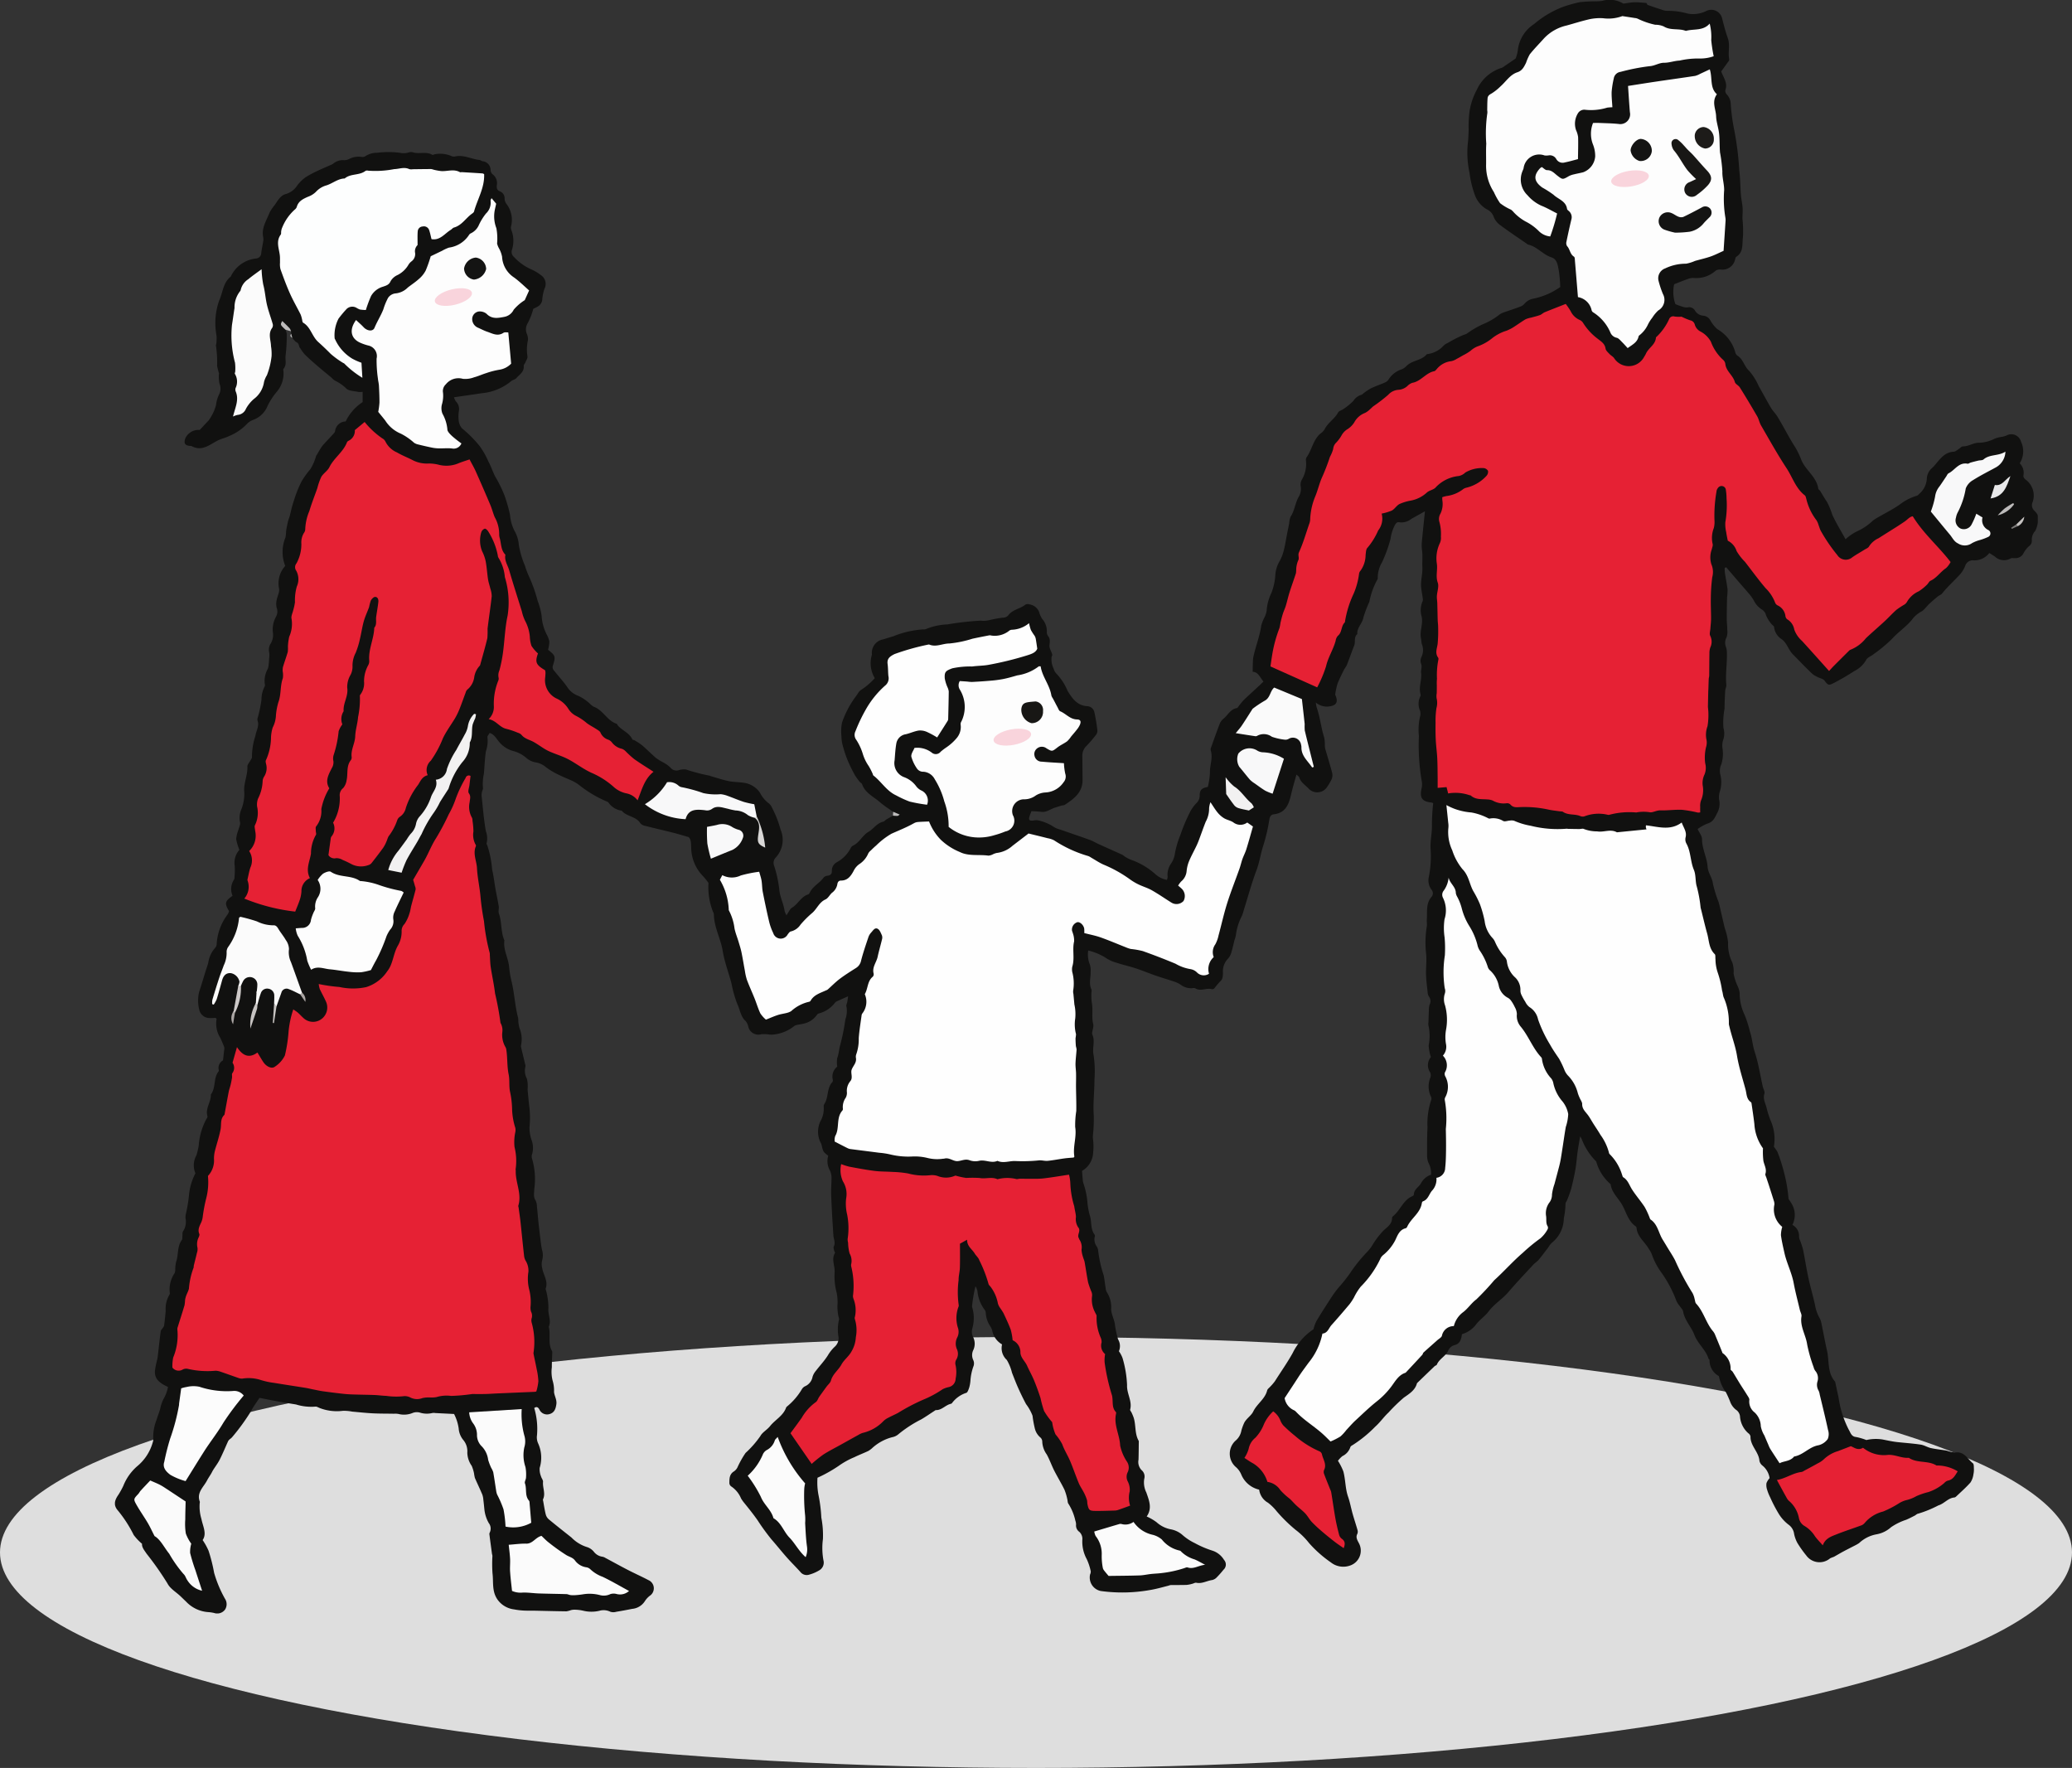
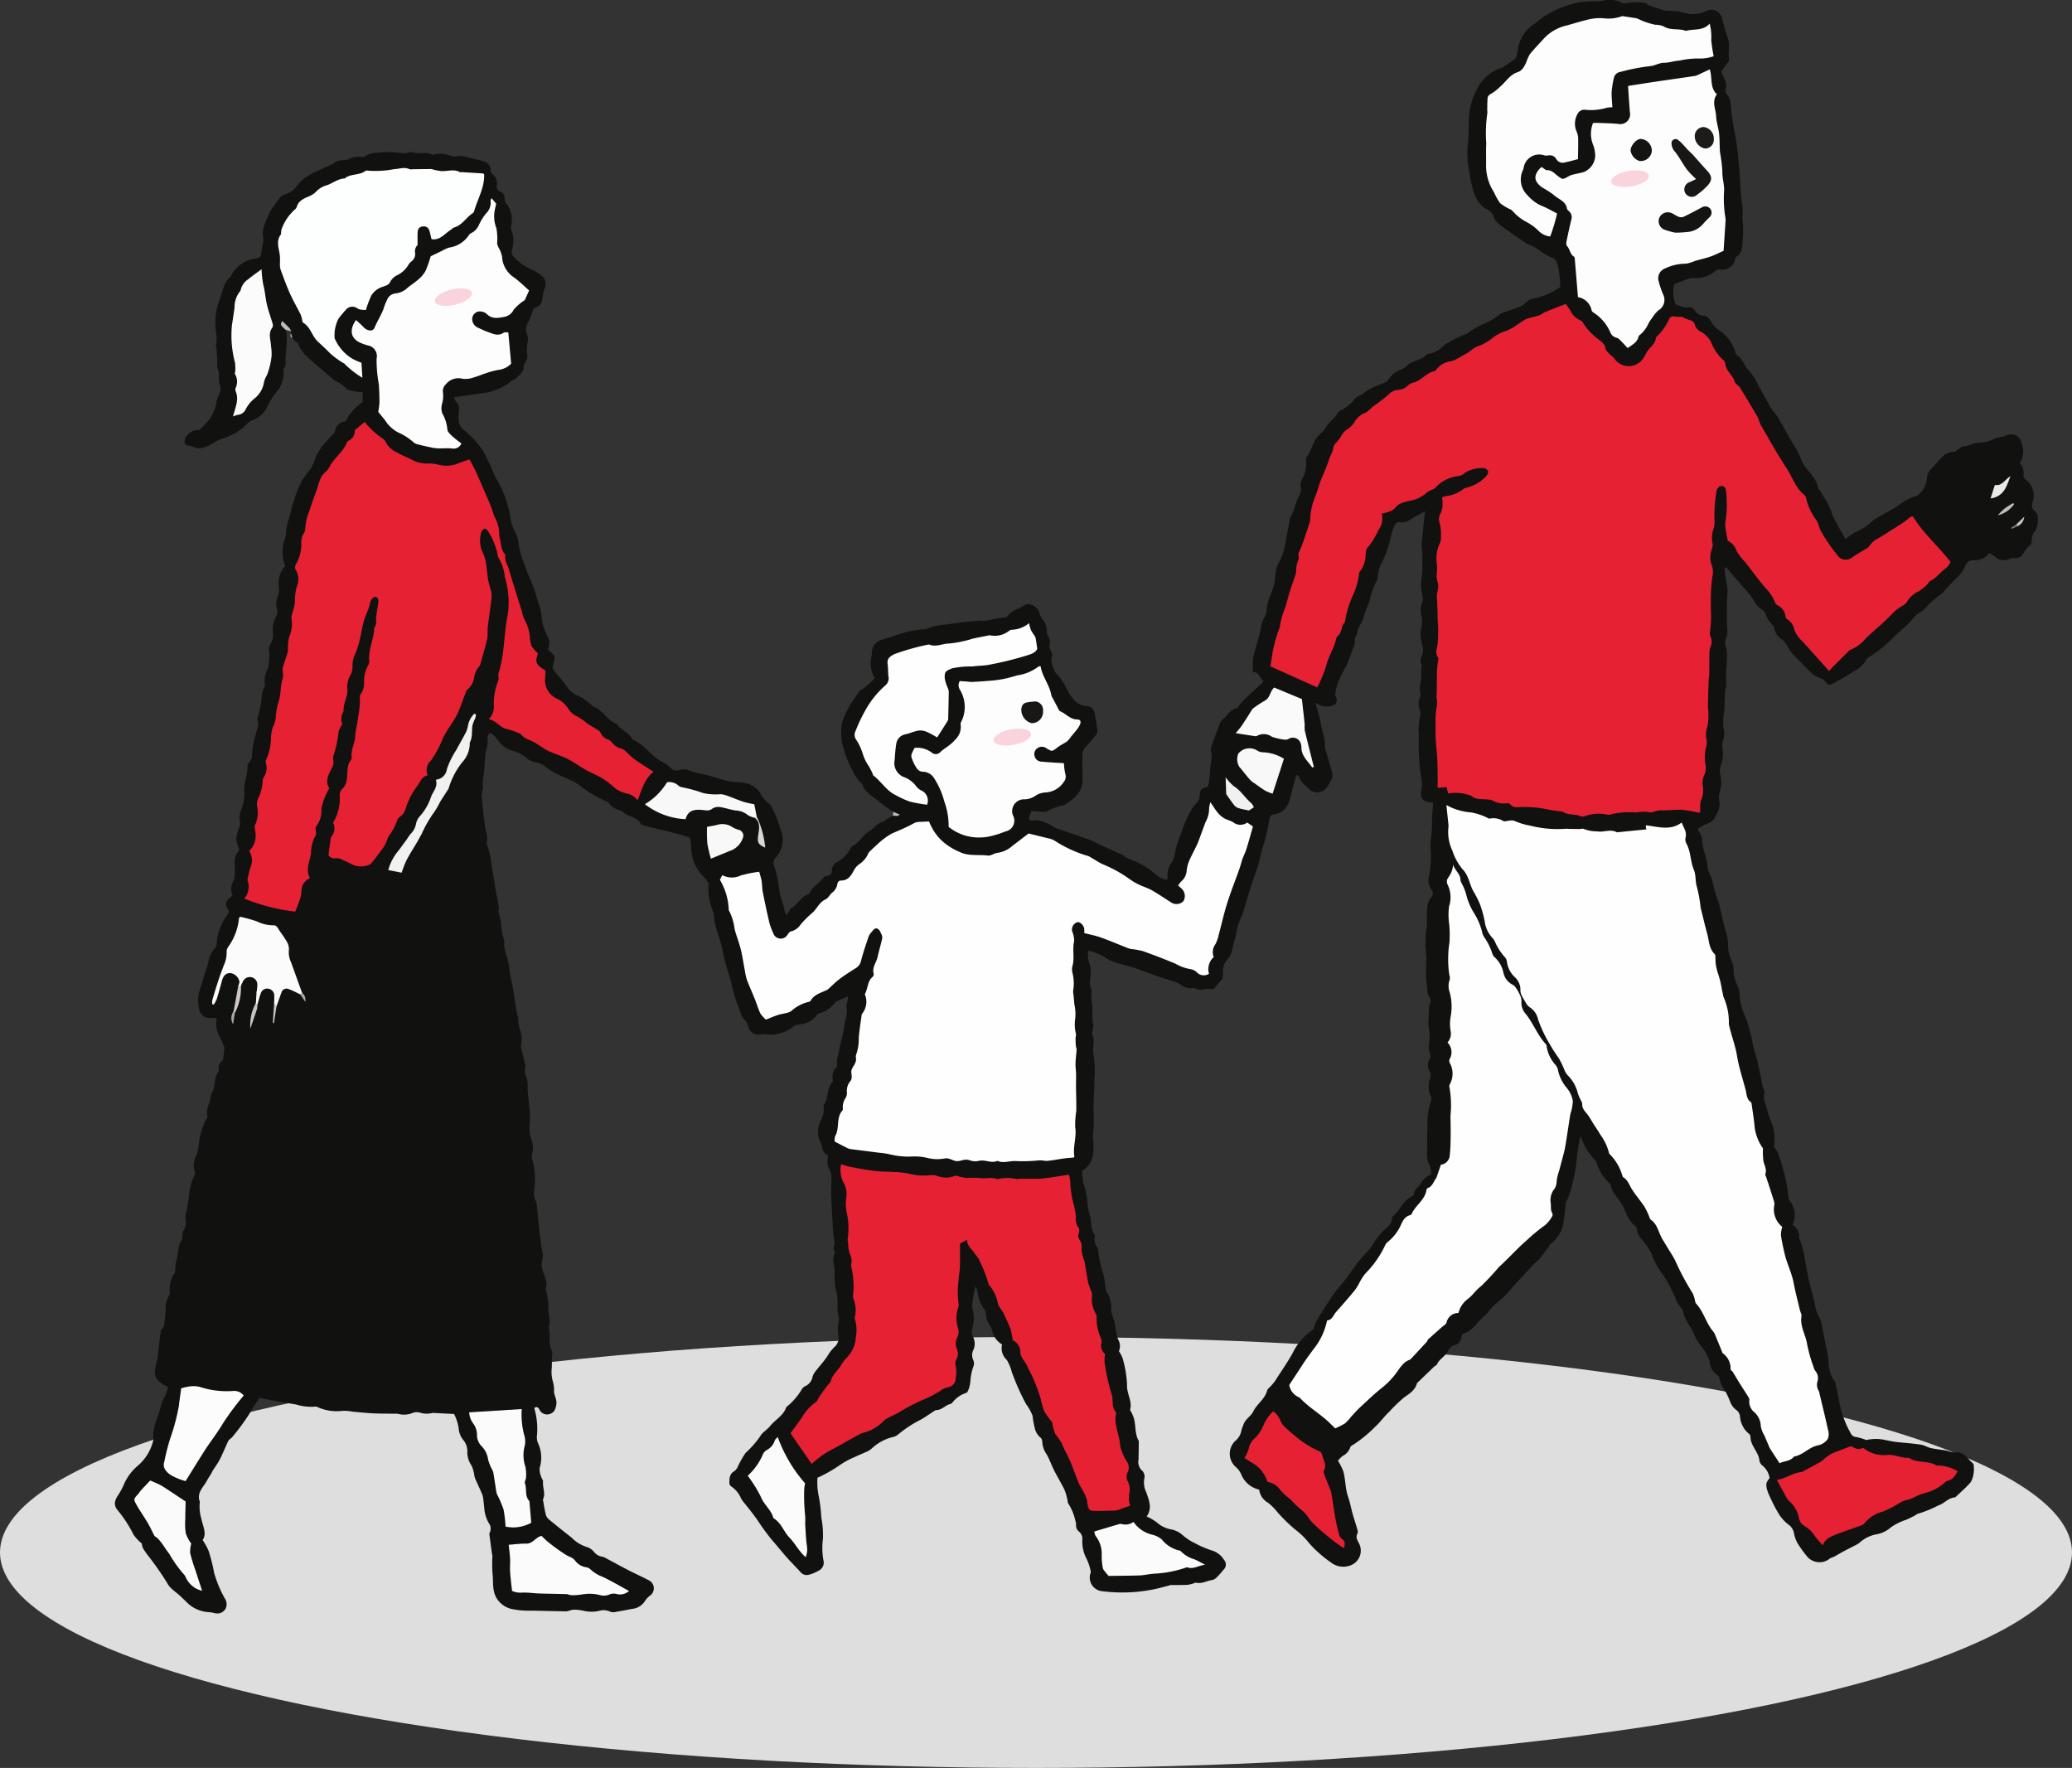
<svg xmlns="http://www.w3.org/2000/svg" id="グループ_449" data-name="グループ 449" width="224.044" height="191.148" viewBox="0 0 224.044 191.148">
  <rect x="0" y="0" width="224.044" height="191.148" fill="#333333" stroke="none" />
  <defs>
    <clipPath id="clip-path">
      <rect id="長方形_1355" data-name="長方形 1355" width="207.919" height="174.443" fill="none" />
    </clipPath>
  </defs>
  <ellipse id="楕円形_1" data-name="楕円形 1" cx="112.022" cy="23.3" rx="112.022" ry="23.3" transform="translate(0 144.549)" fill="#dedede" />
  <g id="グループ_355" data-name="グループ 355" transform="translate(12.427)">
    <g id="グループ_354" data-name="グループ 354" clip-path="url(#clip-path)">
      <path id="パス_13403" data-name="パス 13403" d="M84.129,88.19c-.251.144-.5.284-.752.434-.1.062-.183.194-.289.216-.695.14-1.045.772-1.6,1.092-.662.381-.954,1.142-1.642,1.478a.588.588,0,0,0-.268.244,3.626,3.626,0,0,1-1.542,1.58,1.016,1.016,0,0,0-.512.923c.008.338-.158.48-.473.528a.63.63,0,0,0-.4.172c-.43.615-1.172.939-1.51,1.634-.04.082-.105.188-.181.212-.773.242-1.087,1.037-1.741,1.431-.246.148-.372.493-.605.822a2.005,2.005,0,0,1-.2-.456c-.109-.795-.51-1.506-.576-2.328a13.228,13.228,0,0,0-.556-2.559.839.839,0,0,1,.2-.927,2.808,2.808,0,0,0,.491-3,11.44,11.44,0,0,0-.925-2.362,1.169,1.169,0,0,0-.341-.462,3.193,3.193,0,0,1-.95-1.14,2.511,2.511,0,0,0-1.741-1.086c-.548-.088-1.114-.072-1.656-.184-.663-.137-1.308-.359-1.96-.545-.023-.007-.041-.035-.063-.037a19.3,19.3,0,0,1-2.591-.675,1.9,1.9,0,0,0-.791.08.828.828,0,0,1-.894-.291,3.315,3.315,0,0,0-.752-.538,7.126,7.126,0,0,1-.795-.488c-.518-.442-.993-.933-1.51-1.376a6.693,6.693,0,0,0-.845-.554c-.06-.037-.183-.024-.2-.067-.318-.709-1.07-.963-1.556-1.492-.066-.071-.1-.2-.18-.226-1-.336-1.422-1.431-2.4-1.812-.277-.108-.479-.4-.733-.577a4.75,4.75,0,0,0-.98-.618,2.349,2.349,0,0,1-1.171-.907c-.395-.583-.878-1.105-1.321-1.655-.165-.2-.365-.382-.264-.7.315-1.006.284-1.087-.521-1.723a3.577,3.577,0,0,0,.139-.9,2.914,2.914,0,0,0-.314-.811A5,5,0,0,1,46.14,66.6a6.826,6.826,0,0,0-.423-1.606,16.321,16.321,0,0,0-.912-2.6,9.743,9.743,0,0,1-.468-1.221,10.118,10.118,0,0,1-.663-2.25,3.586,3.586,0,0,0-.467-1.525,4.594,4.594,0,0,1-.486-1.731,17.077,17.077,0,0,0-.59-2.085A14.083,14.083,0,0,0,41.1,51.493c-.262-.539-.449-1.116-.737-1.638a8.566,8.566,0,0,0-.933-1.636,13.067,13.067,0,0,0-1.894-1.9,1.509,1.509,0,0,1-.369-.91A3.58,3.58,0,0,1,37.2,44.4a1.151,1.151,0,0,0-.333-1,1.816,1.816,0,0,1-.207-.446c1.049-.153,2.027-.291,3-.44a5.786,5.786,0,0,0,3.18-1.3c.157-.143.429-.174.562-.329.335-.39.868-.672.8-1.322-.013-.117.127-.245.179-.375.088-.222.268-.473.223-.67a4.691,4.691,0,0,1,.053-1.727,1.389,1.389,0,0,0-.122-.708,1.267,1.267,0,0,1,.088-1.125,6.97,6.97,0,0,0,.611-1.561c.148-.077.3-.155.444-.23a.964.964,0,0,0,.533-.818,4.668,4.668,0,0,1,.233-1.125,1.134,1.134,0,0,0-.338-1.445,5.2,5.2,0,0,0-1.188-.7,5.683,5.683,0,0,1-1.76-1.285.72.72,0,0,1-.228-.786,3.172,3.172,0,0,0-.071-2.148.706.706,0,0,1-.015-.427,2.826,2.826,0,0,0-.523-2.407,1.075,1.075,0,0,1-.186-.524.8.8,0,0,0-.507-.813c-.32-.12-.362-.358-.338-.646a1.191,1.191,0,0,0-.484-1.223.663.663,0,0,1-.187-.444.949.949,0,0,0-.859-.942c-.117-.02-.221-.126-.337-.138-.906-.092-1.754-.617-2.711-.362a.824.824,0,0,1-.4-.092,3.086,3.086,0,0,0-1.723-.162c-.095.022-.219.091-.281.055-.653-.384-1.391-.058-2.064-.259a.73.73,0,0,0-.432-.007,1.883,1.883,0,0,1-1,.05,10.1,10.1,0,0,0-2.475,0,2.248,2.248,0,0,0-1.245.359.594.594,0,0,1-.409.09,2.133,2.133,0,0,0-1.351.22,1.149,1.149,0,0,1-.565.13,1.612,1.612,0,0,0-1.157.371,1.488,1.488,0,0,1-.318.166c-.464.208-.935.4-1.392.623a10.329,10.329,0,0,0-1.341.726,4.69,4.69,0,0,0-.823.815,2.227,2.227,0,0,1-1.221.951c-.6.128-.9.708-1.234,1.194a4.586,4.586,0,0,0-.566.836c-.332.86-.9,1.667-.677,2.672a1.176,1.176,0,0,1-.006.43c-.066.428-.168.85-.212,1.28a.6.6,0,0,1-.569.568,3.4,3.4,0,0,0-2.73,1.961c-.837.652-.847,1.717-1.247,2.58a7.353,7.353,0,0,0-.284,3.827,5.7,5.7,0,0,1-.02.788c0,.1-.071.205-.043.285a12.235,12.235,0,0,1,.123,2.176c.041.237.112.47.17.7.006.022.035.042.036.063a3.677,3.677,0,0,0,.059,1.182,1.337,1.337,0,0,1-.075,1.177,3.7,3.7,0,0,0-.311,1.117,5.031,5.031,0,0,1-.736,1.565.984.984,0,0,1-.186.216c-.258.278-.518.555-.842.9a1.557,1.557,0,0,0-1.373.61,1.116,1.116,0,0,0-.26.71c.017.314.329.382.611.407a.4.4,0,0,1,.145.017c1.081.592,1.884-.1,2.752-.564.422-.225.911-.324,1.342-.535a5.586,5.586,0,0,0,1.857-1.259,1.764,1.764,0,0,1,.708-.478,2.628,2.628,0,0,0,1.565-1.528A7.722,7.722,0,0,1,17.549,42.3a3.035,3.035,0,0,0,.677-2.142c-.005-.094-.05-.226,0-.278.351-.4.2-.881.216-1.333a18.129,18.129,0,0,0,.137-2.449,2.7,2.7,0,0,0-.127-.454c0-.231-.243-.35-.268-.679.243.414.64.53.863.846.006.092.012.184.017.276a.678.678,0,0,0,.123.447h0a1.031,1.031,0,0,1,.115.166l.008.01a.519.519,0,0,1,.138.142l.007.006c.093.149.308.158.381.33a.171.171,0,0,1,.032.127c.09.08.036.232.151.3a5,5,0,0,0,.506.706c.427.423.881.819,1.337,1.212.509.44,1.033.863,1.549,1.294a2.109,2.109,0,0,0,.389.33,4.453,4.453,0,0,1,1.221.852c.285.276.856.263,1.3.365a2.3,2.3,0,0,0,.464-.009c0,.4,0,.768,0,1.11a5.118,5.118,0,0,0-1.833,2.092A1.184,1.184,0,0,0,23.806,46.6a.43.43,0,0,1-.086.2c-.389.425-.786.842-1.174,1.268a2.918,2.918,0,0,0-.3.411c-.153.243-.295.493-.442.74-.013.021-.037.035-.047.057a5.38,5.38,0,0,1-.629,1.454,10.111,10.111,0,0,0-.924,1.278,12.238,12.238,0,0,0-.859,2.151c-.205.542-.305,1.123-.458,1.684-.044.163-.122.318-.16.482-.081.349-.155.7-.213,1.054a5.249,5.249,0,0,1-.071.724,4.115,4.115,0,0,0-.029,3.085,2.8,2.8,0,0,0-.662,2.48c.061.371-.192.787-.259,1.188a1.87,1.87,0,0,0-.007.851,1.141,1.141,0,0,1-.076.986,2.826,2.826,0,0,0-.318,1.77,1.821,1.821,0,0,1-.246,1.114,1.217,1.217,0,0,0-.16.981,2.485,2.485,0,0,1-.011.64c-.01.19-.021.38-.044.569a1.884,1.884,0,0,1-.1.541,2.671,2.671,0,0,0-.332,1.611.461.461,0,0,1,0,.285,3.126,3.126,0,0,0-.355,1.466,14.637,14.637,0,0,1-.4,1.922.572.572,0,0,0-.031.287c.232.608-.144,1.131-.227,1.694a7.254,7.254,0,0,0-.369,2.281c.019.114-.108.253-.173.378-.111.215-.33.432-.32.641.044.952-.44,1.853-.336,2.769a4.556,4.556,0,0,1-.328,1.888,2.325,2.325,0,0,0-.137,1.358c.068.243-.1.554-.168.832a3.645,3.645,0,0,0-.243.988,5.333,5.333,0,0,0,.346,1.176,2.1,2.1,0,0,0-.505,1.733,8.186,8.186,0,0,1-.023,1.219.524.524,0,0,1-.06.278,1.838,1.838,0,0,0-.15,1.739c-.831.582-.887.818-.382,1.656a1.24,1.24,0,0,1-.158.365A5.866,5.866,0,0,0,11,102.107a.689.689,0,0,1-.161.374,3.029,3.029,0,0,0-.738,1.561c-.075.329-.2.648-.3.972-.23.741-.449,1.487-.692,2.224a3.954,3.954,0,0,0,0,1.885,1.141,1.141,0,0,0,1.153.946c.216.013.434-.012.631-.018.049.062.109.108.1.133a2.842,2.842,0,0,0,.4,2.024c.147.332.3.663.423,1a.979.979,0,0,1-.013.4c-.031.3-.068.6-.12,1.044a.925.925,0,0,0-.458,1.034.2.2,0,0,1-.008.142c-.6.733-.271,1.775-.849,2.512.053.8-.629,1.495-.362,2.338.028.086-.055.229-.122.32a7.065,7.065,0,0,0-.822,2.855,8.519,8.519,0,0,1-.243,1.046,2.2,2.2,0,0,0-.116,1.955,6.356,6.356,0,0,0-.7,2.427,15.905,15.905,0,0,1-.333,1.971,2.2,2.2,0,0,0-.043.436,1.907,1.907,0,0,1-.258,1.444c-.091.108-.051.327-.071.5-.017.145.018.328-.058.429-.533.711-.346,1.6-.626,2.38a3.711,3.711,0,0,0-.092.856.908.908,0,0,1-.062.342,3.143,3.143,0,0,0-.528,2.144.287.287,0,0,1-.041.206,2.959,2.959,0,0,0-.4,1.751c-.05.528-.105,1.056-.172,1.582a.738.738,0,0,1-.142.249c-.077.123-.209.239-.227.37-.11.815-.195,1.634-.289,2.451-.021.18-.039.36-.074.538a10,10,0,0,0-.261,1.283c-.051.783.358,1.268,1.413,1.743a4.062,4.062,0,0,1-.357,1.067,4.151,4.151,0,0,0-.484,1.287c-.117.417-.285.818-.411,1.234a5.208,5.208,0,0,0-.348,2,.9.9,0,0,1-.055.418,5.126,5.126,0,0,1-1.681,2.57,5.5,5.5,0,0,0-1.5,2.126,8.964,8.964,0,0,1-.526.953c-.455.644-.545,1.165-.035,1.729A13.889,13.889,0,0,1,2.03,165.96a5.643,5.643,0,0,0,.9.952c-.034.38.246.7.494,1.073a33.186,33.186,0,0,1,2.262,3.225c.277.549.919.914,1.394,1.365.21.2.413.4.624.6a3.631,3.631,0,0,0,2.314,1.12,4.246,4.246,0,0,1,.712.1,1.047,1.047,0,0,0,1.181-.374,1.074,1.074,0,0,0-.01-1.164,12.894,12.894,0,0,1-1.178-2.815,17.58,17.58,0,0,0-.6-2.38,6.908,6.908,0,0,0-.64-1.153c.485-.7.02-1.492-.131-2.285a4.592,4.592,0,0,1-.184-1.727.293.293,0,0,0,.008-.145c-.366-.974.406-1.561.781-2.281.134-.256.3-.495.448-.744.073-.123.13-.255.205-.376.244-.389.528-.757.734-1.166.326-.646.6-1.319.9-1.977a.783.783,0,0,1,.19-.212,1.609,1.609,0,0,0,.222-.191,22.972,22.972,0,0,0,2.053-2.82c.25-.492.592-.937.921-1.449.641.124,1.321.262,2,.386.645.117,1.293.223,1.94.326a5.646,5.646,0,0,0,2.092.236c.145-.03.323.092.484.152a5.144,5.144,0,0,0,2.507.3,4.744,4.744,0,0,1,1.006.087c.743.065,1.486.148,2.231.185s1.51.029,2.265.043a2.066,2.066,0,0,1,.506.024,2.447,2.447,0,0,0,1.578-.127,1.307,1.307,0,0,1,.688-.034,2.5,2.5,0,0,0,1.371.064,1.012,1.012,0,0,1,.362,0l2.01.1a4.965,4.965,0,0,1,.5,1.561,2.213,2.213,0,0,0,.464,1.21,1.894,1.894,0,0,1,.469,1.4,2.565,2.565,0,0,0,.476,1.436,4.233,4.233,0,0,1,.251.813,3.614,3.614,0,0,0,.095.5c.258.6.547,1.191.8,1.794a2.138,2.138,0,0,1,.112.56c.043.334.074.67.109,1.006a3.766,3.766,0,0,0,.479,1.516.97.97,0,0,1,.094,1.042.358.358,0,0,0-.023.216c.088.691.182,1.381.275,2.071a1.725,1.725,0,0,1,.047.214,15.237,15.237,0,0,0,.008,1.884c.119.94-.08,1.923.519,2.809a2.569,2.569,0,0,0,1.8,1.093,7.822,7.822,0,0,0,1.012.127c.409.024.82.008,1.23.016,1.141.023,2.283.056,3.424.069a2.42,2.42,0,0,0,.491-.127,1.5,1.5,0,0,1,.412-.049,4.422,4.422,0,0,1,.922.11,3.746,3.746,0,0,0,1.729.013,1.657,1.657,0,0,1,1.208.1,1.082,1.082,0,0,0,.644,0c.571-.09,1.141-.2,1.708-.313a1.826,1.826,0,0,0,1.388-.849,2.238,2.238,0,0,1,.531-.572.966.966,0,0,0-.154-1.687c-.73-.386-1.488-.719-2.221-1.1-.818-.421-1.621-.868-2.433-1.3a.883.883,0,0,0-.337-.132,1.4,1.4,0,0,1-.918-.542,1.571,1.571,0,0,0-.7-.488,4,4,0,0,1-1.719-1.048c-.823-.65-1.648-1.3-2.456-1.969a1.053,1.053,0,0,1-.32-.52c-.119-.469-.188-.951-.275-1.428-.013-.071-.046-.157-.02-.213.3-.625-.061-1.251,0-1.879.019-.191-.167-.4-.218-.6a2.052,2.052,0,0,1-.147-.909,3.729,3.729,0,0,0-.178-2.685,1.582,1.582,0,0,1-.109-.858,7.909,7.909,0,0,0-.3-2.935c.273-.2.429-.066.549.144a.91.91,0,0,0,1.1.51c.525-.144.673-.565.744-1.064s-.216-.9-.252-1.333a3.715,3.715,0,0,0-.16-1.249,3.835,3.835,0,0,1-.078-1.41c0-.535.032-1.07.047-1.606a.281.281,0,0,0-.021-.144c-.487-.831-.121-1.776-.36-2.639.311-.663-.11-1.313-.033-1.992a7.419,7.419,0,0,0-.238-1.852c-.015-.1-.087-.206-.059-.283.287-.8-.244-1.453-.371-2.177a1.8,1.8,0,0,1-.017-.857,1.993,1.993,0,0,0-.007-1.145c-.1-.451-.142-.912-.2-1.37q-.1-.8-.187-1.6c-.06-.577-.1-1.156-.167-1.733a1.466,1.466,0,0,0-.137-.633c-.275-.409-.154-.81-.146-1.25a7.789,7.789,0,0,0-.257-3.323.81.81,0,0,1,.027-.471,2.458,2.458,0,0,0-.041-1.435,3.96,3.96,0,0,1-.247-1.477,10.111,10.111,0,0,0,0-2.032c-.082-.64-.14-1.283-.2-1.926-.015-.166.022-.337.009-.5a3.093,3.093,0,0,0-.1-.789,1.736,1.736,0,0,1-.153-1.265.553.553,0,0,0-.032-.287c-.143-.609-.294-1.217-.434-1.827a.583.583,0,0,1,.011-.283,3.114,3.114,0,0,0-.19-1.789,4.994,4.994,0,0,1-.122-.7,3.026,3.026,0,0,0-.013-.365c-.344-1.284-.4-2.62-.7-3.912a10.5,10.5,0,0,1-.275-1.578c-.074-.994-.663-1.893-.517-2.921-.407-.924-.255-1.961-.594-2.9-.084-.235.023-.532-.017-.79-.094-.6-.231-1.194-.338-1.793-.13-.73-.209-1.471-.38-2.191a10.732,10.732,0,0,0-.526-2.614c-.033-.064-.089-.152-.069-.2a2.289,2.289,0,0,0-.084-1.337c-.221-1.26-.318-2.542-.456-3.816a1.478,1.478,0,0,1,.046-.427c.027-.142.129-.292.1-.419a5.079,5.079,0,0,1,.1-1.513c.077-.821.095-1.65.223-2.463a3.384,3.384,0,0,0,.164-1.5c-.032-.117.144-.291.238-.464.533.163.737.651,1.043.992a2.988,2.988,0,0,0,1.519.966,3.4,3.4,0,0,1,1.393.736,2.094,2.094,0,0,0,1.042.493,2.243,2.243,0,0,1,1.1.522A7.618,7.618,0,0,0,48,83.775c.5.252,1.023.448,1.528.686a4.734,4.734,0,0,1,.623.381,12.817,12.817,0,0,0,3,1.8.5.5,0,0,1,.241.16,2.015,2.015,0,0,0,1.406.843c.526.659,1.54.6,2.01,1.357a.862.862,0,0,0,.5.282c1.031.264,2.07.5,3.1.761.519.131,1.029.291,1.622.46.305.275.252.73.281,1.164a4.487,4.487,0,0,0,1.284,3.064,7.078,7.078,0,0,1,.587.732,7.209,7.209,0,0,0,.489,3.12.654.654,0,0,1,.094.276c.018,1.385.728,2.605.949,3.929.2,1.209.631,2.336.945,3.5a12.886,12.886,0,0,0,.653,2.3c.291.6.341,1.325.89,1.809a1.368,1.368,0,0,1,.278.574,1.111,1.111,0,0,0,1.4.848,4.365,4.365,0,0,1,.77.016,1.884,1.884,0,0,0,.579.014A4.28,4.28,0,0,0,73.371,111c.215-.224.672-.216,1.02-.311a2.343,2.343,0,0,0,1.51-.955.378.378,0,0,1,.226-.164,3.185,3.185,0,0,0,1.725-1.147.618.618,0,0,1,.162-.141c.406-.186.815-.365,1.265-.565-.028.19-.052.393-.088.6-.029.168-.143.36-.093.495a2.689,2.689,0,0,1-.118,1.417A22.447,22.447,0,0,1,78.42,113c-.126.456-.147.941-.316,1.4a2.852,2.852,0,0,0,0,.925,1.363,1.363,0,0,0-.489,1.379.368.368,0,0,1-.031.281c-.632.666-.4,1.643-.865,2.367a.415.415,0,0,0-.081.277,2.7,2.7,0,0,1-.342,1.576,2.631,2.631,0,0,0,.009,2.334.9.9,0,0,1,.11.269c.169.728.168.728.714,1.152a2.035,2.035,0,0,0,.179,1.584,1.968,1.968,0,0,1,.176.7c.008.652-.063,1.307-.037,1.958.057,1.458.143,2.915.241,4.37.027.4.249.78.043,1.2-.055.112.007.288.033.431.017.094.123.216.092.268-.419.7.033,1.423-.039,2.142a6.81,6.81,0,0,0,.228,2.173,5.285,5.285,0,0,1,.076,1.441,6.312,6.312,0,0,0,.079.934c.022.192.145.413.084.568a4.689,4.689,0,0,0-.036,1.876,1.254,1.254,0,0,1-.431,1.018,4.172,4.172,0,0,0-.717.9c-.374.606-.88,1.13-1.315,1.7a1.836,1.836,0,0,0-.349.629,1.392,1.392,0,0,1-.765,1.008.806.806,0,0,0-.384.326,7.008,7.008,0,0,1-1.606,1.876c-.034.035-.081.067-.1.11-.315.908-1.194,1.325-1.745,2.022-.318.4-.831.664-1.04,1.062a10.743,10.743,0,0,1-1.606,1.835,10.3,10.3,0,0,0-.885,1.579,1.149,1.149,0,0,1-.365.412c-.508.307-.5.806-.5,1.291a.48.48,0,0,0,.222.352,2.877,2.877,0,0,1,1.037,1.276,3.617,3.617,0,0,0,.335.478c.5.617,1,1.238,1.458,1.894a23.539,23.539,0,0,0,1.5,2.065c.562.639,1.091,1.308,1.655,1.945.477.539.994,1.043,1.474,1.58a.861.861,0,0,0,.926.293,4.274,4.274,0,0,0,1.18-.516.958.958,0,0,0,.384-1.041,7.447,7.447,0,0,1-.055-2.3,10.11,10.11,0,0,0-.174-2.323,16.006,16.006,0,0,0-.309-2.452,7.194,7.194,0,0,1-.106-1.852,15.107,15.107,0,0,0,2.278-1.274,8.655,8.655,0,0,1,1.713-.95c.5-.247,1.02-.439,1.52-.679a2.6,2.6,0,0,0,.461-.355,5.129,5.129,0,0,1,2.108-1.126,1.423,1.423,0,0,0,.653-.305,13.082,13.082,0,0,1,2.491-1.623c.477-.279.932-.6,1.4-.9.061-.039.127-.1.19-.1.635.01,1.024-.55,1.6-.679a.261.261,0,0,0,.126-.073,3.093,3.093,0,0,1,1.543-1.112c.151-.034.258-.383.332-.6a3.924,3.924,0,0,0,.124-.719,5.6,5.6,0,0,1,.35-1.619.878.878,0,0,0-.057-.635,1.245,1.245,0,0,1,.02-1.066,1.608,1.608,0,0,0-.033-1.414,1.332,1.332,0,0,1-.078-.917,3.992,3.992,0,0,0,0-2.237.35.35,0,0,1-.031-.142,16.3,16.3,0,0,1,.372-2.183,1.882,1.882,0,0,1,.217.523,3.873,3.873,0,0,0,.77,2.016.585.585,0,0,1,.126.328,2.847,2.847,0,0,0,.514,1.5,1.9,1.9,0,0,1,.181.4,2.19,2.19,0,0,0,1.069,1.526,1.719,1.719,0,0,0,.511,1.677A5.084,5.084,0,0,1,97,148.419c.215.541.418,1.088.656,1.619q.4.9.863,1.77a5.209,5.209,0,0,1,.7,1.254,11.6,11.6,0,0,0,.242,1.352,1.843,1.843,0,0,0,.586.987.6.6,0,0,1,.223.425,2.54,2.54,0,0,0,.484,1.424c.314.567.527,1.188.82,1.767.352.693.762,1.357,1.1,2.053a5.909,5.909,0,0,1,.306,1.031c.045.164.027.373.124.489a5.677,5.677,0,0,1,.744,1.81,1.334,1.334,0,0,1,.08.426.851.851,0,0,0,.355.8,1.016,1.016,0,0,1,.327.776,3.939,3.939,0,0,0,.472,2.169,6.092,6.092,0,0,1,.433,1.311.735.735,0,0,1-.072.345,1.492,1.492,0,0,0,1.149,1.79,17.056,17.056,0,0,0,5.3-.1c.7-.112,1.365-.308,2.043-.479a.986.986,0,0,1,.208-.062c.578-.008,1.155,0,1.733-.017a3.359,3.359,0,0,0,.636-.127c.139-.032.289-.135.412-.108.617.135,1.144-.213,1.72-.292a.98.98,0,0,0,.494-.288,9.967,9.967,0,0,0,.729-.824.748.748,0,0,0,.06-1.065,2.293,2.293,0,0,0-1.229-.992,10.56,10.56,0,0,1-1.943-.829,5.76,5.76,0,0,1-1.365-.912,2.64,2.64,0,0,0-1.24-.576,3.175,3.175,0,0,1-1.521-.767,5.51,5.51,0,0,0-1.065-.618c.631-.9.245-1.763-.038-2.594a2.433,2.433,0,0,1-.228-1.468.9.9,0,0,0-.275-.94,1.263,1.263,0,0,1-.343-1.137c.02-.655.022-1.31.031-1.965a.148.148,0,0,0-.01-.072c-.452-.783-.281-1.7-.55-2.523a5.7,5.7,0,0,0-.224-.538c-.049-.11-.174-.233-.151-.32.246-.921-.379-1.716-.334-2.645a11.983,11.983,0,0,0-.49-2.929,3.108,3.108,0,0,0-.393-.737,1.4,1.4,0,0,0-.088-1.279,11.03,11.03,0,0,1-.363-1.757c-.071-.327-.2-.642-.29-.966a2.3,2.3,0,0,1-.1-.545,2.921,2.921,0,0,0-.45-1.811,1.075,1.075,0,0,1-.141-.464c-.076-.454-.12-.914-.208-1.365a13.383,13.383,0,0,1-.6-2.679,1.052,1.052,0,0,0-.171-.478,1.287,1.287,0,0,1-.2-1.041.278.278,0,0,0-.014-.215c-.482-.627-.285-1.422-.531-2.11a8.585,8.585,0,0,1-.233-1.207,8.422,8.422,0,0,0-.431-2.186,1.5,1.5,0,0,1-.092-.494c-.031-.287-.048-.576-.074-.9a2.4,2.4,0,0,0,1.2-1.969,6.157,6.157,0,0,0-.011-1.443,2.023,2.023,0,0,1-.011-.437,16.651,16.651,0,0,0,.093-2.093c-.1-1.314.073-2.616.072-3.92a12.071,12.071,0,0,0-.094-2.663c-.173-.75.194-1.492-.134-2.213-.07-.154.025-.383.048-.576a1.453,1.453,0,0,0,.061-.5c-.22-.781-.012-1.587-.168-2.372a5.885,5.885,0,0,1-.043-1.007c0-.146.057-.317,0-.435-.3-.632-.061-1.278-.084-1.915a2.039,2.039,0,0,0-.093-.793,2.8,2.8,0,0,1-.167-1.492,6.345,6.345,0,0,1,1.848.762,3.941,3.941,0,0,0,1.258.573c.666.222,1.355.37,2.022.589.717.235,1.414.529,2.128.776s1.438.458,2.152.7a2.877,2.877,0,0,1,.572.285,1.841,1.841,0,0,0,1.3.387.452.452,0,0,1,.287.012c.58.375,1.2-.074,1.788.094a.325.325,0,0,0,.273-.078,9.474,9.474,0,0,1,.642-.76c.3-.262.278-.541.3-.9a1.964,1.964,0,0,1,.541-1.554,1.661,1.661,0,0,0,.383-.752c.133-.415.214-.847.323-1.271a3.126,3.126,0,0,0,.144-.489,6.2,6.2,0,0,1,.656-2.119,5.677,5.677,0,0,0,.226-.7c.446-1.418.832-2.858,1.356-4.247.33-.873.446-1.79.732-2.651a19.91,19.91,0,0,0,.657-2.833c.051-.283.155-.514.484-.552,1.274-.146,1.621-1.085,1.862-2.136.161-.7.372-1.393.581-2.163.146.143.272.21.3.307.182.574.7.861,1.072,1.272a1.276,1.276,0,0,0,1.882-.146,6.664,6.664,0,0,0,.56-.94,1.172,1.172,0,0,0,.041-.7c-.228-.869-.5-1.727-.747-2.591a2.259,2.259,0,0,1-.039-.428,3.716,3.716,0,0,0-.077-.8c-.336-1.06-.432-2.178-.806-3.228a3.757,3.757,0,0,1-.091-.534,1.817,1.817,0,0,0,1.443.426c.773-.1,1-.462.68-1.2-.029-.066-.054-.134-.03-.074a8,8,0,0,1,.246-1.163c.193-.509.446-1,.686-1.487.1-.2.252-.363.332-.562.276-.7.521-1.407.795-2.106.157-.4-.067-.9.335-1.231-.062-.7.554-1.142.66-1.806a13.08,13.08,0,0,1,.644-1.685,7.924,7.924,0,0,1,.856-2.388.335.335,0,0,0,.05-.212,3.232,3.232,0,0,1,.458-1.66,15.281,15.281,0,0,0,.921-2.529,4.562,4.562,0,0,1,.468-1.5c.131-.2.232-.374.5-.305a1.725,1.725,0,0,0,1.3-.38l1.456-.815c-.125,1.227-.245,2.317-.342,3.41a4.205,4.205,0,0,0,.034.873c.072.6,0,1.2.029,1.783.033.753-.211,1.472-.126,2.213.042.363.111.723.159,1.085a.682.682,0,0,1,0,.349,2.414,2.414,0,0,0-.12,1.648c.2.8-.227,1.578-.064,2.375.044.212.038.436.1.643a1.722,1.722,0,0,1-.061,1.406.921.921,0,0,0-.027.7c.136.348-.035.679,0,.963.1.754-.247,1.466-.09,2.2.024.115.067.265.017.35a1.8,1.8,0,0,0-.042,1.557,1.189,1.189,0,0,1,0,.653,6.338,6.338,0,0,0-.122,2.08,23.133,23.133,0,0,0,.292,4.8,1.956,1.956,0,0,1,0,.864c-.229,1.048.036,1.435,1.113,1.549a.516.516,0,0,1,.14.068,22.152,22.152,0,0,0-.136,2.3c.034.9-.209,1.787-.142,2.662a11.48,11.48,0,0,1-.2,3.046,1.667,1.667,0,0,0,.285,1.326.591.591,0,0,1,.005.8c-.621.723-.436,1.6-.5,2.436-.019.241.037.491,0,.728a10.9,10.9,0,0,0-.084,2.906c.093.768-.023,1.559,0,2.339.022.652.109,1.3.179,1.952a.838.838,0,0,0,.136.411.806.806,0,0,1,.065.88,2.117,2.117,0,0,0-.074.647c-.021.41-.031.821-.045,1.233a1.092,1.092,0,0,0,0,.364,5.19,5.19,0,0,1,.023,2.151,5.136,5.136,0,0,0,.238,1.267,1.364,1.364,0,0,0-.071,1.659.784.784,0,0,1,.028.528,2.544,2.544,0,0,0,.037,2.06.453.453,0,0,1,.053.349,8.112,8.112,0,0,0-.412,3c-.051,1.019-.049,2.042-.045,3.064a2.094,2.094,0,0,0,.153.781,2.216,2.216,0,0,1,.269,1.277,1.916,1.916,0,0,0-1.1.96c-.246.4-.751.633-.753,1.2,0,.051-.086.125-.148.151-1.011.424-1.31,1.536-2.1,2.17a.281.281,0,0,0-.108.186c.008.778-.683,1.057-1.086,1.543a8.631,8.631,0,0,0-1,1.336,4.311,4.311,0,0,1-.656.851,16.65,16.65,0,0,0-1.613,1.971,15.52,15.52,0,0,1-1.339,1.73,11.238,11.238,0,0,0-.949,1.291c-.531.809-1.051,1.626-1.548,2.456a4.774,4.774,0,0,0-.307.864,6.519,6.519,0,0,0-2.244,2.561c-.586,1.057-1.279,2.032-1.92,3.047a5.453,5.453,0,0,1-.519.606c-.112.129-.286.245-.322.393-.23.939-1.105,1.445-1.509,2.289-.218.458-.789.774-1.012,1.3a6,6,0,0,0-.268.75,1.829,1.829,0,0,1-.634,1.1,1.906,1.906,0,0,0,.014,2.831,2.161,2.161,0,0,1,.619.854,2.759,2.759,0,0,0,1.924,1.609,1.9,1.9,0,0,0,.956,1.414,5.5,5.5,0,0,1,.937.923,16.5,16.5,0,0,0,2.068,2.026,7.849,7.849,0,0,1,1.436,1.415,12.972,12.972,0,0,0,2.346,2.08,2.171,2.171,0,0,0,2.088.346,1.7,1.7,0,0,0,.954-2.416c-.163-.318-.378-.631-.162-1.027a.639.639,0,0,0,0-.431c-.163-.579-.357-1.15-.52-1.729-.171-.608-.28-1.236-.488-1.83-.314-.9-.27-1.854-.517-2.755a6.476,6.476,0,0,0-.579-1.138,2.829,2.829,0,0,1,.488-.508,1.644,1.644,0,0,0,.849-.956c.023-.1.157-.184.259-.239a13.545,13.545,0,0,0,2.431-1.981c.535-.47.934-1.069,1.439-1.533a18.4,18.4,0,0,1,1.657-1.61c.539-.386,1.21-.773,1.412-1.524a.142.142,0,0,1,.035-.063q.939-.908,1.882-1.812c.069-.066.207-.089.237-.163.258-.62.926-.9,1.221-1.486a1.047,1.047,0,0,1,.73-.642c.552-.135.7-.631.766-1.172a2.949,2.949,0,0,0,1.571-1.105c.386-.49.938-.851,1.31-1.349.606-.811,1.482-1.327,2.132-2.087.866-1.013,1.786-1.979,2.691-2.958.181-.2.422-.337.592-.54.358-.428.688-.878,1.027-1.321a2.394,2.394,0,0,1,.4-.522,3.412,3.412,0,0,0,1.293-2.638,8.774,8.774,0,0,0,.184-1.583c-.008-.124.119-.252.168-.384a11.932,11.932,0,0,0,.441-1.222c.183-.706.341-1.42.466-2.138.108-.62.145-1.251.232-1.876.076-.545.178-1.087.273-1.656a2.207,2.207,0,0,1,.168.276,6.8,6.8,0,0,0,1.42,2.276c.067.065.156.14.17.222a4.946,4.946,0,0,0,1.4,2.264c.047.056.136.1.144.162.125.89.833,1.468,1.244,2.2.441.781.64,1.749,1.45,2.31a.278.278,0,0,1,.106.183c.085.954.881,1.492,1.309,2.244a2.914,2.914,0,0,1,.322.56,7.708,7.708,0,0,0,.953,1.883,13.077,13.077,0,0,1,1.723,3.2,2.269,2.269,0,0,0,.351.546c.131.2.342.387.379.6.163.971.891,1.664,1.216,2.529.361.962,1.215,1.589,1.521,2.555.021.066.117.117.12.179a1.908,1.908,0,0,0,.969,1.7c.049.027.065.127.079.2a4.217,4.217,0,0,0,.723,1.578,10.967,10.967,0,0,1,.5,1.13,2,2,0,0,0,.554.731,1.014,1.014,0,0,1,.463.7,2.674,2.674,0,0,0,.9,1.86.545.545,0,0,1,.239.358c-.029,1.007.9,1.66.965,2.633a.913.913,0,0,0,.3.487,2.153,2.153,0,0,1,.8,1.379,1.762,1.762,0,0,0-.337.535,1.533,1.533,0,0,0,.068.715,4.777,4.777,0,0,0,.325.813,16.024,16.024,0,0,0,.9,1.739,4.319,4.319,0,0,0,1.107,1.239,1.459,1.459,0,0,1,.589,1,3.65,3.65,0,0,0,.341.947,11.873,11.873,0,0,0,.972,1.372,1.765,1.765,0,0,0,2.581.307,4.051,4.051,0,0,1,.394-.155c.359-.195.707-.41,1.067-.6.383-.206.774-.4,1.16-.6a4.624,4.624,0,0,0,.508-.287,3.7,3.7,0,0,1,1.907-.955,3.162,3.162,0,0,0,1.558-.771,6.5,6.5,0,0,1,1.631-.8c.311-.13.61-.289.912-.442.13-.066.246-.2.378-.216a12.233,12.233,0,0,0,2.183-.891c.654-.2,1.049-.8,1.728-.858a.359.359,0,0,0,.193-.1c.527-.5,1.08-.984,1.56-1.529a2.112,2.112,0,0,0,.314-.875,2.332,2.332,0,0,0,.049-.645c-.007-.188.006-.459-.106-.549-.58-.464-.925-1.3-1.9-1.168a3.368,3.368,0,0,1-.923-.2c-.571-.1-1.152-.153-1.718-.277-.373-.082-.718-.314-1.091-.371-.836-.127-1.684-.184-2.526-.274-.549-.059-1.1-.184-1.628-.287a4.6,4.6,0,0,0-1.733.062,6.453,6.453,0,0,0-1.123-.327c-.511-.047-.59-.486-.778-.786a11.005,11.005,0,0,1-1.108-3.5c-.125-.541-.235-1.086-.352-1.629a.156.156,0,0,0-.022-.069c-.859-.974-.616-2.236-.875-3.365-.227-.987-.4-1.987-.608-2.979a1.809,1.809,0,0,0-.2-.548,4.055,4.055,0,0,1-.465-1.291c-.211-1.017-.515-2.015-.735-3.03s-.373-2.047-.58-3.067a8.714,8.714,0,0,0-.314-.963,1.311,1.311,0,0,1-.119-.414,1.359,1.359,0,0,0-.719-1.293,2.374,2.374,0,0,0-.174-2.436c-.07-.152-.222-.28-.249-.434a16.16,16.16,0,0,0-.493-2.843,18.335,18.335,0,0,0-.7-2.178,5.459,5.459,0,0,0-.385-.56,4.933,4.933,0,0,0-.38-2.889,10.848,10.848,0,0,1-.414-1.325c-.124-.5-.417-.955-.23-1.525.07-.214-.121-.509-.18-.77-.283-1.253-.472-2.536-.873-3.75-.238-.721-.267-1.469-.508-2.165a12.343,12.343,0,0,0-.59-1.851,5.306,5.306,0,0,1-.526-2.354,2.393,2.393,0,0,0-.2-.692,5.625,5.625,0,0,1-.457-1.413,2.962,2.962,0,0,0-.146-1.205,4.359,4.359,0,0,1-.449-2.124,6.29,6.29,0,0,0-.357-1.558c-.189-.8-.371-1.6-.557-2.4-.034-.142-.071-.284-.108-.425a13.016,13.016,0,0,1-.626-2.04c-.059-.58-.526-1.143-.567-1.771-.066-1.022-.6-1.936-.6-2.979,0-.37-.311-.739-.479-1.109a4.782,4.782,0,0,1,1.052-.589c.614-.166.8-.622,1.045-1.111a2.107,2.107,0,0,0,.217-1.545,2.179,2.179,0,0,1,.1-.859,3.332,3.332,0,0,0,.054-1.729,1.711,1.711,0,0,1,.1-1.186,3.791,3.791,0,0,0,.132-1.642,2.086,2.086,0,0,1,.045-.922,2.168,2.168,0,0,0,.044-1.366,8.124,8.124,0,0,1,.126-2.086c-.006-.579.033-1.159.055-1.739a2.3,2.3,0,0,1,.038-.352,1.6,1.6,0,0,0,.1-.422c-.123-1.193.1-2.378.056-3.568a1.887,1.887,0,0,0-.1-.575,1.21,1.21,0,0,1,.069-1.046,1.938,1.938,0,0,0,.07-.845c0-.386-.053-.772-.053-1.157,0-.766.016-1.532.034-2.3a6.337,6.337,0,0,0,.053-.868c-.07-.6-.2-1.2-.289-1.8a4.429,4.429,0,0,1-.021-.527l.165-.069q.6.7,1.206,1.408c.381.442.773.875,1.146,1.324a4.629,4.629,0,0,1,.644.881,2.371,2.371,0,0,0,.876.961,1,1,0,0,1,.434.619,3.53,3.53,0,0,0,.559.907c.091.132.3.235.312.36a1.763,1.763,0,0,0,.832,1.323c.57.426.717,1.142,1.194,1.623.719.727,1.42,1.474,2.169,2.17a3.759,3.759,0,0,0,.911.454.9.9,0,0,1,.338.208c.346.477.448.563.925.319a25.938,25.938,0,0,0,2.32-1.346,2.994,2.994,0,0,0,1.259-1.185c.125-.268.523-.4.786-.614a16.12,16.12,0,0,0,2.012-1.667c.673-.749,1.523-1.3,2.154-2.069a2.985,2.985,0,0,1,.984-.869c.35-.176.587-.568.889-.849s.607-.541.921-.8c.15-.123.362-.185.477-.33.611-.77,1.356-1.413,2.006-2.144a3.211,3.211,0,0,0,.507-.885.857.857,0,0,1,.78-.556,2.042,2.042,0,0,0,1.809-.788c.2.127.4.254.6.385a1.432,1.432,0,0,0,1.694.207c.126-.079.336-.021.506-.038a.951.951,0,0,0,.866-.467,2.623,2.623,0,0,1,.71-.893.705.705,0,0,0,.222-.514,1.373,1.373,0,0,1,.366-1.068,2.762,2.762,0,0,0,.27-1.631c.005-.175-.2-.372-.341-.532a.809.809,0,0,1-.2-.98,2.14,2.14,0,0,0-.7-2.352c-.2-.149-.349-.3-.3-.53a1.45,1.45,0,0,0-.407-1.285,2.41,2.41,0,0,0,.143-2.328,1.083,1.083,0,0,0-1.586-.669,2.77,2.77,0,0,1-.409.124,3.763,3.763,0,0,0-.848.205,3.847,3.847,0,0,1-1.771.448c-.552.011-1.08.4-1.686.395-.14,0-.276.184-.421.271-.186.112-.374.3-.569.305-.9.043-1.372.671-1.882,1.265a4.321,4.321,0,0,1-.436.484,1.607,1.607,0,0,0-.577,1.149,2.353,2.353,0,0,1-.807,1.643c-.087.081-.175.193-.28.217a5.561,5.561,0,0,0-1.862.967c-.757.52-1.587.932-2.384,1.394a5.792,5.792,0,0,0-.491.316,6.055,6.055,0,0,1-1.725,1.17,5.153,5.153,0,0,0-1.241.856c-.493-.9-1.031-1.761-1.448-2.68a7.6,7.6,0,0,0-.584-1.4c-.265-.372-.483-.778-.727-1.164-.051-.082-.177-.139-.188-.22-.183-1.283-1.362-1.977-1.827-3.093a8.522,8.522,0,0,0-.665-1.383c-.7-1.08-1.26-2.241-1.938-3.333-.2-.328-.492-.6-.688-.936-.457-.771-.875-1.563-1.321-2.341a6.4,6.4,0,0,0-1.034-1.653c-.538-.482-.638-1.25-1.259-1.638a.6.6,0,0,1-.242-.359,4.158,4.158,0,0,0-1.946-2.516,3.693,3.693,0,0,1-.753-.948.967.967,0,0,0-.757-.507,1.125,1.125,0,0,1-.9-.544.723.723,0,0,0-.814-.35,1.264,1.264,0,0,1-.553-.082c-.252-.073-.5-.175-.753-.268a3.9,3.9,0,0,1-.137-2.155c.505-.2,1-.4,1.5-.575a1.511,1.511,0,0,1,.567-.109,3.139,3.139,0,0,0,2.429-.789.859.859,0,0,1,.531-.117,1.4,1.4,0,0,0,1.568-1.114c.033-.091.05-.219.117-.261.822-.508.622-1.386.726-2.12a12.279,12.279,0,0,0-.05-1.959c-.009-.41.04-.822.012-1.23-.031-.458-.142-.91-.179-1.368-.071-.892-.067-1.792-.181-2.678a32.07,32.07,0,0,0-.535-4.31,21.7,21.7,0,0,1-.388-2.866,1.564,1.564,0,0,0-.4-1,.607.607,0,0,1-.186-.489c.3-.777-.212-1.351-.44-2.029.251-.347.522-.718.788-1.093a.315.315,0,0,0,.075-.2c-.156-.762.12-1.546-.155-2.311-.246-.684-.426-1.393-.606-2.1a1.206,1.206,0,0,0-1.759-.807,3.206,3.206,0,0,1-1.927.27,7.713,7.713,0,0,0-2.129-.306,1.649,1.649,0,0,1-.717-.127c-.479-.146-.951-.316-1.548-.517L165.6.322c-.481-.032-.888-.088-1.294-.077-.378.009-.755.089-1.2.146a2.84,2.84,0,0,0-2.277-.3,5.408,5.408,0,0,1-.567.05,17.036,17.036,0,0,0-1.872.094,15.083,15.083,0,0,0-1.752.487A10.569,10.569,0,0,0,153.456,2.6a3.878,3.878,0,0,0-1.768,2.878,4,4,0,0,1-.229.848c-.451.309-.824.564-1.2.818a1.03,1.03,0,0,1-.3.187,4.362,4.362,0,0,0-2.7,2.38,7.286,7.286,0,0,0-.774,2.252,12.255,12.255,0,0,0-.106,2.085c-.025.531-.034,1.065-.106,1.591a10.29,10.29,0,0,0,.2,3.048,10.6,10.6,0,0,0,.551,2.325,2.928,2.928,0,0,0,1.308,1.615,1.364,1.364,0,0,1,.753.825,2.055,2.055,0,0,0,.721.9c.936.7,1.911,1.343,2.871,2.008.04.028.076.074.119.083.978.209,1.589,1.076,2.532,1.379.641.206.689.9.8,1.45a14.76,14.76,0,0,1,.152,1.759,7.664,7.664,0,0,1-2.877,1.254,1.66,1.66,0,0,0-1,.568,1.1,1.1,0,0,1-.469.308c-.567.215-1.143.4-1.713.6a2.167,2.167,0,0,0-.464.214,7.43,7.43,0,0,1-1.787,1.058,9.71,9.71,0,0,0-1.8,1.048,4.052,4.052,0,0,1-.406.151c-.287.129-.574.262-.854.406s-.547.3-.817.454a1.478,1.478,0,0,0-.424.278,2.809,2.809,0,0,1-1.627.894c-.071.017-.17.013-.209.058-.577.679-1.574.626-2.183,1.256a1.482,1.482,0,0,1-.546.365,2.591,2.591,0,0,0-1.4,1.114.9.9,0,0,1-.4.308c-.489.216-1,.387-1.481.616a6.049,6.049,0,0,0-.774.513c-.1.067-.186.178-.293.2a1.532,1.532,0,0,0-.841.646,6.494,6.494,0,0,1-1.107.9c-.173.13-.455.184-.542.349-.376.711-1.125,1.114-1.475,1.846a1.7,1.7,0,0,1-.458.458c-.783.681-.9,1.749-1.48,2.548a.529.529,0,0,0-.068.354,3.324,3.324,0,0,1-.427,2.037,1.114,1.114,0,0,0-.15.7,1.686,1.686,0,0,1-.246,1.253c-.353.66-.41,1.435-.834,2.074a2.067,2.067,0,0,0-.152.71c-.071.356-.145.712-.215,1.068-.126.64-.221,1.288-.385,1.918a4.8,4.8,0,0,1-.482,1.194,3.4,3.4,0,0,0-.428,1.534,6.479,6.479,0,0,1-.416,1.823,5.106,5.106,0,0,0-.511,1.886,2.415,2.415,0,0,1-.267.812,4.2,4.2,0,0,0-.315.812c-.166,1.158-.6,2.246-.853,3.38a3.355,3.355,0,0,0-.057.581c-.014.331-.015.664-.023,1.056.6.017.786.6,1.166,1.056-.109.107-.221.219-.336.327-.262.245-.525.488-.788.732-.333.309-.674.611-1,.932-.188.188-.343.409-.515.614-.077.092-.147.247-.238.262-.705.119-.974.772-1.456,1.16a1.317,1.317,0,0,0-.39.524c-.333.858-.638,1.727-.948,2.593a.489.489,0,0,0-.035.288c.271.828-.116,1.631-.08,2.433a8.007,8.007,0,0,1-.23,1.528c-.662.12-.883.325-.879.953a1.108,1.108,0,0,1-.375.821,4.123,4.123,0,0,0-.7,1,18.227,18.227,0,0,0-1.012,2.418,9.963,9.963,0,0,0-.618,2.155,2.488,2.488,0,0,1-.426.989,2.08,2.08,0,0,0-.335,1.389,1.09,1.09,0,0,1-.079.325,2.585,2.585,0,0,1-1.211-.584,7.8,7.8,0,0,0-2.681-1.594,3.972,3.972,0,0,1-.628-.324c-.105-.06-.188-.162-.3-.212-.857-.391-1.72-.772-2.578-1.161-.31-.141-.6-.326-.921-.442-1.071-.386-2.151-.748-3.225-1.125a2.28,2.28,0,0,1-.726-.31,4.952,4.952,0,0,0-1.6-.672,1.318,1.318,0,0,0-.571.007c-.441.048-.533-.051-.407-.472.048-.161.117-.317.2-.543.337.022.7.027,1.054.075.585.079,1.013-.314,1.52-.465.226-.067.448-.145.673-.211.117-.033.259-.017.353-.079.995-.655,1.949-1.343,1.929-2.718-.012-.849-.013-1.7-.027-2.548a1.459,1.459,0,0,1,.457-1.113,13.032,13.032,0,0,0,1-1.164.725.725,0,0,0,.176-.466,18.544,18.544,0,0,0-.347-2.077.824.824,0,0,0-.78-.582c-1.075-.086-1.593-.834-2.1-1.657a5.994,5.994,0,0,0-1.227-1.88,1.2,1.2,0,0,1-.27-.486,3.236,3.236,0,0,1-.21-.612,2.624,2.624,0,0,1-.031-.608c0-.119.105-.248.078-.351-.086-.322-.315-.64-.3-.947.021-.344.119-.659-.1-.975a.783.783,0,0,1-.187-.459,2.011,2.011,0,0,0-.512-1.481,2.716,2.716,0,0,1-.321-.734,1.336,1.336,0,0,0-1.046-.819.555.555,0,0,0-.426.022c-.566.464-1.38.525-1.845,1.146a.758.758,0,0,1-.627.272,13.374,13.374,0,0,0-1.491.276,3.537,3.537,0,0,1-.493.066c-.169.008-.341-.031-.509-.014a30.949,30.949,0,0,0-3.478.4,6.679,6.679,0,0,0-2.263.48.672.672,0,0,1-.359.058,10.234,10.234,0,0,0-3.236.75c-.375.108-.748.228-1.122.337a1.477,1.477,0,0,0-1.19,1.525c0,.049.02.106,0,.145a3.146,3.146,0,0,0,.318,2.516,7.282,7.282,0,0,1-1.452,1.252c-.237.125-.385.43-.555.666a10.242,10.242,0,0,0-1.532,2.876,4.931,4.931,0,0,0-.065,1.52,3.764,3.764,0,0,0,.127.923,13.713,13.713,0,0,0,.515,1.583,17.366,17.366,0,0,0,.793,1.635,5.722,5.722,0,0,0,.544.756c.073.094.218.152.252.252.33.961,1.244,1.345,1.931,1.947.437.383.938.695,1.41,1.038a.689.689,0,0,0,.378.313.5.5,0,0,0-.4.109" transform="translate(0 0)" fill="#111110" />
      <path id="パス_13404" data-name="パス 13404" d="M390.128,72.768a1.113,1.113,0,0,0-.145-.313c-.258-.276-.533-.536-.8-.795-.232.406-.232.406.346.941l.595.167" transform="translate(-371.087 -36.954)" fill="#bdbbbb" />
      <path id="パス_13405" data-name="パス 13405" d="M253.477,181.644c.167.01.334.031.5.025.058,0,.113-.069.23-.147l-.707-.3-.022.423" transform="translate(-169.348 -93.453)" fill="#bdbbbb" />
      <path id="パス_13406" data-name="パス 13406" d="M387.8,76.439l-.381-.331.381.331" transform="translate(-367.964 -39.248)" fill="#bdbbbb" />
      <path id="パス_13407" data-name="パス 13407" d="M388.965,74.964q-.062-.223-.123-.446c-.181.209-.054.335.123.446" transform="translate(-369.782 -38.428)" fill="#bdbbbb" />
      <path id="パス_13408" data-name="パス 13408" d="M387.191,77.352l-.151-.3.151.3" transform="translate(-367.177 -39.735)" fill="#bdbbbb" />
      <path id="パス_13409" data-name="パス 13409" d="M388.353,75.945l-.138-.141.138.141" transform="translate(-368.909 -39.091)" fill="#bdbbbb" />
-       <path id="パス_13410" data-name="パス 13410" d="M388.631,75.607l-.115-.166.115.166" transform="translate(-369.333 -38.904)" fill="#bdbbbb" />
      <path id="パス_13411" data-name="パス 13411" d="M19.417,107.039l5.049,2.263a13.594,13.594,0,0,0,.957-2.274c.222-.985.786-1.818,1.041-2.775a1.016,1.016,0,0,1,.234-.525c.482-.379.331-1.067.761-1.456a11.183,11.183,0,0,1,.949-3.1,7.989,7.989,0,0,0,.586-2.16.6.6,0,0,1,.156-.326A2.936,2.936,0,0,0,29.7,94.98c.041-.262.034-.6.193-.761a7.466,7.466,0,0,0,1.167-1.88,2.071,2.071,0,0,0,.376-1.824,5.466,5.466,0,0,0,1.106-.334c.307-.168.507-.535.816-.7a5.244,5.244,0,0,1,1.186-.366A3.52,3.52,0,0,0,36.3,88.26c.243-.243.669-.3.933-.529a3.947,3.947,0,0,1,2.546-1.281,1.409,1.409,0,0,0,.7-.373,3.525,3.525,0,0,1,1.96-.485.612.612,0,0,1,.5.307.658.658,0,0,1-.186.555,4.306,4.306,0,0,1-2.184,1.268.952.952,0,0,0-.379.193,3.708,3.708,0,0,1-1.746.7,4.1,4.1,0,0,0-.455.125c0,.128,0,.243.012.355a2.382,2.382,0,0,1-.206,1.423,1.127,1.127,0,0,0-.131.837,4.9,4.9,0,0,1,.178,1.652,1.328,1.328,0,0,1-.116.71,3.813,3.813,0,0,0-.324,2.194c.107.693-.149,1.369.1,2.068.15.416-.067.957-.094,1.444-.014.255.036.512.044.769.018.606.026,1.212.044,1.818.008.26.049.519.048.778a15.042,15.042,0,0,1-.053,1.807c-.064.5-.3.981.036,1.467a.274.274,0,0,1,.05.209,8.391,8.391,0,0,0-.159,2.1,5.288,5.288,0,0,0-.017.7c0,.286,0,.572-.008.859a1.851,1.851,0,0,0-.015.545,2.128,2.128,0,0,1-.018,1.073,9.108,9.108,0,0,0-.094,1.581c-.009.626-.009,1.254.023,1.879.033.653.127,1.3.159,1.957.036.725.033,1.453.044,2.18,0,.311,0,.623,0,1.024l.962-.084c.052.2.107.425.173.685a4.67,4.67,0,0,1,2.309.19c.048.009.109.008.141.037.52.468,1.171.368,1.789.422a1.63,1.63,0,0,1,.573.117,2.392,2.392,0,0,0,1.519.294.5.5,0,0,1,.4.136c.3.358.669.3,1.056.28a12.192,12.192,0,0,1,3.11.281c.382.081.772.118,1.159.175.121.017.268-.005.358.057.573.394,1.285.2,1.889.465a.66.66,0,0,0,.432.022,4.265,4.265,0,0,1,2.5-.174.35.35,0,0,0,.214,0,8.389,8.389,0,0,1,2.886-.244A4.221,4.221,0,0,1,60.4,122.8c.32.078.75-.213,1.184-.2.773.023,1.552-.094,2.324-.061a13.157,13.157,0,0,1,1.714.3,1.231,1.231,0,0,0,.26-.019c0-.2-.013-.384,0-.568a1.78,1.78,0,0,1,.083-.715,2.778,2.778,0,0,0,.184-1.641,2.113,2.113,0,0,1,.181-1.137,1.9,1.9,0,0,0,.089-1.258,4.893,4.893,0,0,1,.089-1.72,1.673,1.673,0,0,0,.062-.767,2.636,2.636,0,0,1,.1-1.508,7.291,7.291,0,0,0,.045-2.088q.016-.764.033-1.529c0-.166.015-.331.021-.5.012-.333.018-.666.035-1,.006-.121.05-.241.051-.361.01-.8.007-1.6.023-2.405a1.815,1.815,0,0,1,.1-.648,1.422,1.422,0,0,0-.018-1.257c-.1-.207.005-.514.022-.776.023-.36.072-.721.073-1.081,0-.746-.043-1.492-.025-2.237a18.848,18.848,0,0,1,.154-2.24A2.092,2.092,0,0,0,67.091,96a2.524,2.524,0,0,1,.05-1.652c.035-.187.136-.4.083-.559a2.946,2.946,0,0,1,.129-1.714,2.653,2.653,0,0,0,.07-.848,14.974,14.974,0,0,1,.218-3.087.714.714,0,0,1,.161-.4.469.469,0,0,1,.837.119,6.1,6.1,0,0,1,.091,1.01,10.571,10.571,0,0,1-.131,2.574,3.736,3.736,0,0,0,.094,1.079c.038.287.1.57.17.923a1.878,1.878,0,0,1,.955,1.121,5.774,5.774,0,0,0,.894,1.151c.745.953,1.454,1.937,2.238,2.856a4.383,4.383,0,0,1,1.032,1.568.563.563,0,0,0,.277.3,1.471,1.471,0,0,1,.836,1.131.547.547,0,0,0,.18.359,1.6,1.6,0,0,1,.774,1.109,2.978,2.978,0,0,0,.839,1.238c.972,1.064,1.929,2.141,2.926,3.25.2-.21.372-.406.558-.592q.8-.8,1.6-1.593a.454.454,0,0,1,.183-.119,4.033,4.033,0,0,0,1.646-1.238c.668-.632,1.369-1.227,2.043-1.852.43-.4.821-.836,1.259-1.221a8.577,8.577,0,0,1,.839-.552.86.86,0,0,0,.29-.288,2.73,2.73,0,0,1,1.273-1.154,5.132,5.132,0,0,0,.893-.716c.144-.127.226-.356.386-.429.679-.308,1.065-.961,1.67-1.358a2.423,2.423,0,0,0,.5-.666c-1.3-1.7-2.939-3.069-4.086-4.944-.327.029-.573.36-.887.571-.278.187-.556.373-.839.553-.657.417-1.319.827-1.975,1.246a2.4,2.4,0,0,0-1.026.881c-.085.17-.341.261-.526.377-.431.271-.879.517-1.295.808a1.079,1.079,0,0,1-1.608-.237,18.19,18.19,0,0,1-1.8-2.641c-.1-.193-.153-.41-.234-.613a1.922,1.922,0,0,0-.235-.531,6.084,6.084,0,0,1-1.084-2.276c-.041-.138-.066-.32-.164-.4-.986-.756-1.326-1.948-1.972-2.929-.987-1.5-1.857-3.072-2.76-4.624-.181-.311-.243-.691-.423-1q-.91-1.574-1.874-3.118c-.138-.222-.477-.358-.539-.584-.2-.73-.941-1.162-1.028-1.946a.7.7,0,0,0-.234-.447,4.927,4.927,0,0,1-1.329-1.97,2.754,2.754,0,0,0-1.1-1.086,1.223,1.223,0,0,1-.638-.752.617.617,0,0,0-.5-.471,7.958,7.958,0,0,1-.934-.393,3.728,3.728,0,0,1-.738-.014.475.475,0,0,0-.6.265,6.124,6.124,0,0,1-1.43,1.985c-.035.785-.8,1.122-1.081,1.759a2.041,2.041,0,0,1-.181.318,1.88,1.88,0,0,1-3.28.14c-.137-.164-.344-.269-.49-.427-.162-.174-.385-.365-.415-.572-.078-.53-.457-.757-.822-1.045a6.364,6.364,0,0,1-1.618-1.751.812.812,0,0,0-.359-.305,1.945,1.945,0,0,1-.975-.946,7.051,7.051,0,0,0-.536-.787c-.8.317-1.541.6-2.273.9-.178.074-.322.231-.5.3-.315.116-.645.19-.969.282a2.514,2.514,0,0,0-.608.183c-.476.286-.925.617-1.4.913a5.225,5.225,0,0,1-.653.319,4.666,4.666,0,0,0-1.523.79,5.282,5.282,0,0,1-1.636.915,2.583,2.583,0,0,0-.718.457,5.1,5.1,0,0,1-.809.492c-.228.132-.455.266-.689.386a1.764,1.764,0,0,1-.6.252,2.357,2.357,0,0,0-1.561.849c-.083.089-.17.216-.273.235-.916.178-1.434,1.091-2.361,1.255a1.327,1.327,0,0,0-.551.352,1.587,1.587,0,0,1-.995.408,1.63,1.63,0,0,0-1.076.54,17.271,17.271,0,0,1-1.609,1.238c-.113.086-.207.2-.318.286a2.226,2.226,0,0,1-.572.43,2.189,2.189,0,0,0-1.166,1.019,2.366,2.366,0,0,1-.7.717,1.835,1.835,0,0,0-.69.716,3.728,3.728,0,0,1-.569.762,1.09,1.09,0,0,0-.327.694,3.914,3.914,0,0,1-.35.846,22.085,22.085,0,0,1-.826,2.154c-.313.676-.468,1.422-.763,2.128a7.118,7.118,0,0,0-.548,2.53,1.474,1.474,0,0,1-.1.428c-.356,1.032-.656,2.088-1.108,3.077-.154.338.081.606-.1.911a2.759,2.759,0,0,0-.2.914,3.121,3.121,0,0,1-.029.436c-.22.684-.469,1.359-.686,2.044-.153.485-.261.984-.408,1.471-.09.3-.229.581-.323.878-.1.317-.179.641-.256.964a4.643,4.643,0,0,1-.108.571,14.474,14.474,0,0,0-.77,2.787c-.068.407-.125.817-.208,1.37" transform="translate(105.534 -34.984)" fill="#e62134" />
-       <path id="パス_13412" data-name="パス 13412" d="M373.3,239.726a5.615,5.615,0,0,0,.225-1.118,7.809,7.809,0,0,0-.189-1.336c-.1-.526-.217-1.047-.323-1.572a.5.5,0,0,1-.006-.218,7.706,7.706,0,0,0-.207-3.208.925.925,0,0,1-.012-.431.977.977,0,0,0-.062-.772,1.587,1.587,0,0,1-.051-.5,5.538,5.538,0,0,0-.12-1.785,4.786,4.786,0,0,1-.106-2.01,2.065,2.065,0,0,0-.25-1.111,1.418,1.418,0,0,1-.21-.537c-.144-1.258-.265-2.518-.4-3.777-.055-.5-.134-1.006-.2-1.509-.01-.073-.05-.153-.032-.215.4-1.3-.329-2.511-.277-3.782,0-.048-.021-.1-.016-.145a6.287,6.287,0,0,0-.118-2.411,5.185,5.185,0,0,1,.09-1.637,1.207,1.207,0,0,0,0-.42,7.473,7.473,0,0,1-.35-1.93,9.947,9.947,0,0,0-.209-1.916c-.154-.652-.036-1.328-.163-1.935-.189-.911-.115-1.821-.26-2.718a.724.724,0,0,0-.1-.269,2.645,2.645,0,0,1-.333-1.552,1.585,1.585,0,0,0-.159-.985.27.27,0,0,1-.044-.138,31.516,31.516,0,0,0-.578-3.112c-.106-.941-.32-1.869-.462-2.807-.065-.43-.072-.868-.1-1.3a1.084,1.084,0,0,0-.021-.289,21.181,21.181,0,0,1-.613-3.417,27.26,27.26,0,0,1-.391-2.792c-.095-.98-.319-1.954-.365-2.92-.036-.787-.465-1.57-.127-2.374a.177.177,0,0,0,0-.142,2.209,2.209,0,0,1-.258-1.468,8.144,8.144,0,0,0-.1-1.148.764.764,0,0,0-.065-.352,2.34,2.34,0,0,1-.246-1.659c.015-.3.173-.62-.083-.969-.138-.187.03-.6.065-.911.037-.327.08-.655.116-.958a.353.353,0,0,0-.533.214,13.48,13.48,0,0,0-1.051,2.2,9.634,9.634,0,0,1-.77,1.724,25.826,25.826,0,0,1-1.357,2.56c-.508.78-.824,1.645-1.28,2.443-.4.693-.8,1.379-1.215,2.088.067.222.14.453.2.685a.787.787,0,0,1,.069.354c-.143.581-.313,1.154-.465,1.732-.074.28-.1.576-.2.846a4.054,4.054,0,0,1-.541,1.162,1.051,1.051,0,0,0-.31.7,3,3,0,0,1-.385,1.605c-.529.886-.53,2.013-1.159,2.787A4.238,4.238,0,0,1,354.9,196a6.829,6.829,0,0,1-2.888-.015,17.884,17.884,0,0,1-2.237-.32,2.827,2.827,0,0,0,.114.546c.215.461.469.9.676,1.368a1.55,1.55,0,0,1-.584,1.934,1.515,1.515,0,0,1-1.877-.189c-.2-.18-.378-.382-.579-.559-.138-.121-.3-.217-.5-.359a10.464,10.464,0,0,0-.522,2.544,16.07,16.07,0,0,1-.385,2.432,3.061,3.061,0,0,1-1.089,1.223c-.327.254-.882,0-1.2-.438-.129-.177-.239-.369-.354-.556-.1-.164-.2-.331-.327-.54-.878.647-1.575.383-2.213-.586l-.48,1.689a.963.963,0,0,1-.017,1.124c-.079.115-.014.323-.038.484-.04.261-.091.52-.152.777s-.157.507-.208.765c-.152.784-.289,1.57-.434,2.356-.009.048-.012.109-.043.139-.459.439-.3,1.023-.4,1.553-.154.807-.425,1.592-.626,2.391a3.623,3.623,0,0,0-.09.784,2.427,2.427,0,0,1-.651,1.866,6.971,6.971,0,0,1-.192,2.441,16.973,16.973,0,0,0-.379,2.037,2.207,2.207,0,0,1-.133.493c-.183.418-.438.812-.227,1.305.04.092-.022.24-.066.352a1.659,1.659,0,0,0-.134,1.134,1.235,1.235,0,0,1-.065.573c-.1.451-.222.9-.33,1.348-.023.094,0,.21-.046.288a8.107,8.107,0,0,0-.486,2.23c-.066.255-.2.491-.292.74a2.524,2.524,0,0,0-.123.464,4.66,4.66,0,0,1-.058.572c-.234.789-.49,1.572-.734,2.358a.634.634,0,0,0-.04.278,6.326,6.326,0,0,1-.453,3.024,4.745,4.745,0,0,0-.085,1.082.846.846,0,0,0,1.1.222.8.8,0,0,1,.566-.081,9.314,9.314,0,0,0,3.02.2,1.97,1.97,0,0,1,.5.1c.664.227,1.322.469,1.986.695a.968.968,0,0,0,.414.054,4.288,4.288,0,0,1,2.01.169,8.278,8.278,0,0,0,1.417.3c1.126.186,2.255.355,3.382.536.263.042.522.109.783.16.377.075.752.161,1.132.214.743.1,1.489.2,2.235.277.36.04.723.055,1.085.066.746.023,1.492.029,2.238.057.415.016.827.081,1.242.091a7.633,7.633,0,0,0,1.819.045,1.284,1.284,0,0,1,.783.123,1.6,1.6,0,0,0,1.328.071,3.273,3.273,0,0,1,.861-.065,3.04,3.04,0,0,0,.651-.04,3.77,3.77,0,0,1,1.593-.128,19.585,19.585,0,0,0,2.3-.209q.725.019,1.45,0c.411-.009.822-.042,1.233-.06q2.008-.087,4.015-.172a1.413,1.413,0,0,0,.2-.034" transform="translate(-327.738 -89.273)" fill="#e62134" />
      <path id="パス_13413" data-name="パス 13413" d="M80.806,216.831a4.955,4.955,0,0,1-.938-2.637c-.086-.746-.2-1.487-.308-2.231a.2.2,0,0,0-.06-.127c-.493-.332-.458-.89-.586-1.374-.324-1.217-.724-2.423-.926-3.661-.181-1.1-.593-2.129-.834-3.206a.894.894,0,0,1-.044-.288,6.654,6.654,0,0,0-.575-2.841c-.072-.228-.083-.475-.159-.7a10.767,10.767,0,0,0-.461-1.915,4.651,4.651,0,0,1-.253-1.481c-.028-.186.022-.446-.084-.549-.639-.619-.6-1.471-.817-2.233-.236-.839-.429-1.691-.641-2.537-.024-.094-.053-.188-.068-.284a14.32,14.32,0,0,0-.407-2.24c-.18-.561-.077-1.242-.321-1.822-.386-.918-.315-1.961-.813-2.849a.944.944,0,0,1-.084-.641c.163-.618-.217-1.053-.417-1.621-1.246.926-2.537.45-3.864.306a1.3,1.3,0,0,0-.011.218,1.144,1.144,0,0,0,.071.218l-3.2.318c-.694-.39-1.427.026-2.138-.1a3.938,3.938,0,0,1-1.424-.254c-.126-.073-.335,0-.505,0-.408,0-.816-.011-1.224-.019a.836.836,0,0,0-.145-.016,11.881,11.881,0,0,1-3.885-.319,7.656,7.656,0,0,1-1.8-.542,1.118,1.118,0,0,0-.47-.016c-.239.012-.534.137-.707.041a2.036,2.036,0,0,0-1.453-.259.283.283,0,0,1-.144-.023,6.337,6.337,0,0,0-1.84-.637,6.723,6.723,0,0,1-1.837-.4,7.279,7.279,0,0,1-.867-.4c.068.656.136,1.29.2,1.924a2.118,2.118,0,0,1,.017.51A4.628,4.628,0,0,0,47.2,184.6a6.215,6.215,0,0,0,1.1,2.032c.693.7.75,1.609,1.176,2.38a10.842,10.842,0,0,1,.719,1.419,12.379,12.379,0,0,1,.508,1.814,3.243,3.243,0,0,0,.83,1.816,1.443,1.443,0,0,1,.285.424,5.9,5.9,0,0,0,1.059,1.654.888.888,0,0,1,.236.526,2.757,2.757,0,0,0,.91,1.7,1.86,1.86,0,0,1,.548,1.39,1.049,1.049,0,0,0,.108.472,6.352,6.352,0,0,0,.423.76,1.576,1.576,0,0,0,.446.564,2.06,2.06,0,0,1,.935,1.345,14.068,14.068,0,0,0,1.279,2.692c.3.541.64,1.034.986,1.54a10.589,10.589,0,0,1,.621,1.316,1.979,1.979,0,0,0,.357.525,4.093,4.093,0,0,1,1.051,1.888,4.288,4.288,0,0,0,.205.52c.093.222.27.444.267.663-.009.5.313.787.58,1.13.234.3.413.646.618.969.26.409.536.809.78,1.227a5.715,5.715,0,0,1,.911,1.9.324.324,0,0,0,.093.194,5.3,5.3,0,0,1,1.332,2.223c.043.088.051.221.119.262.519.31.666.873.965,1.337.416.648.928,1.233,1.353,1.875a8.119,8.119,0,0,1,.522,1.114c.039.086.058.2.126.251.772.522.858,1.451,1.3,2.165.165.265.325.532.486.8.287.477.6.942.857,1.434a27.577,27.577,0,0,0,1.882,3.536,2.412,2.412,0,0,1,.239.68c.052.159.052.362.155.472.825.883,1.071,2.117,1.855,3.023a1.413,1.413,0,0,1,.212.383c.251.6.5,1.207.743,1.812.018.046.024.106.056.134a2.036,2.036,0,0,1,.865,1.757c-.007.082.166.169.228.27.255.41.5.829.751,1.238s.531.816.784,1.233c.112.184.295.411.261.582a1.48,1.48,0,0,0,.575,1.34,2.107,2.107,0,0,1,.666,1.49,2.946,2.946,0,0,0,.389,1q.208.5.422.988a3.265,3.265,0,0,0,.21.458c.319.506.652,1,1.01,1.555.452-.256,1.146-.187,1.572-.73.987-.16,1.631-1.048,2.636-1.217a1.733,1.733,0,0,0,1-.675,1.4,1.4,0,0,0,.033-.968c-.276-1.284-.593-2.559-.9-3.837a1.571,1.571,0,0,0-.117-.415,1.228,1.228,0,0,1-.13-.987,1.213,1.213,0,0,0-.239-1.169,1.141,1.141,0,0,1-.177-.4,16.2,16.2,0,0,1-.693-2.43c-.141-1.034-.8-1.954-.617-3.054.036-.217-.122-.463-.177-.7-.228-.967-.485-1.928-.667-2.9-.21-1.129-.754-2.15-1-3.263-.142-.634-.292-1.27-.377-1.914a3.335,3.335,0,0,1,.141-.9,2.426,2.426,0,0,1-.847-2.421,1.109,1.109,0,0,0-.067-.409c-.171-.555-.35-1.108-.528-1.661-.088-.274-.183-.545-.271-.819-.045-.139-.146-.3-.109-.416.163-.511-.116-.93-.213-1.391a7.873,7.873,0,0,1-.048-1.365" transform="translate(97.404 -92.666)" fill="#fefefe" />
      <path id="パス_13414" data-name="パス 13414" d="M208.132,182.455c-.555.425-1.149.88-1.744,1.335a3.083,3.083,0,0,1-1.706.778,1.685,1.685,0,0,0-.413.144,1.243,1.243,0,0,1-.486.145c-1.032-.143-2.15.082-3.084-.387a6.67,6.67,0,0,1-2.061-1.324,5.864,5.864,0,0,1-1.276-1.982c-.405.018-.813.026-1.219.059a1.056,1.056,0,0,0-.418.132c-.782.442-1.614.769-2.43,1.135a8.251,8.251,0,0,0-1.658,1.277c-.2.165-.388.352-.576.536a1.044,1.044,0,0,0-.271.314,2.56,2.56,0,0,1-.974,1.162,1.917,1.917,0,0,0-.6.708c-.285.538-.635,1.066-1.368,1.065-.285,0-.381.2-.408.429a1.466,1.466,0,0,1-.582.9c-.246.228-.416.587-.7.714-.69.312-.918,1.033-1.451,1.477a10.776,10.776,0,0,0-1.242,1.243,1.716,1.716,0,0,1-1.046.738c-.13.019-.247.2-.347.329a.848.848,0,0,1-1.56-.156,6.043,6.043,0,0,1-.443-1.232c-.251-1.062-.475-2.131-.685-3.2-.079-.4-.068-.823-.134-1.23-.05-.309-.158-.61-.253-.963a13.56,13.56,0,0,0-1.991.4,2.22,2.22,0,0,1-2-.033l-.262.5a6.831,6.831,0,0,1,.958,3.185.264.264,0,0,0,.024.143,5.627,5.627,0,0,1,.6,1.928c.1.5.3.974.444,1.462.111.372.232.743.31,1.123.137.663.242,1.332.368,2a5.97,5.97,0,0,0,.224.99c.255.679.56,1.338.83,2.011.214.535.375,1.093.622,1.611a3.249,3.249,0,0,0,.6.669c.445-.176.865-.362,1.3-.506.317-.1.655-.142.98-.227a1.64,1.64,0,0,0,.447-.186,4.277,4.277,0,0,1,1.921-1.009.261.261,0,0,0,.179-.112c.365-.652,1.045-.833,1.656-1.118a.8.8,0,0,0,.2-.1c.431-.382.834-.8,1.292-1.146.561-.424,1.161-.8,1.757-1.176a1.214,1.214,0,0,0,.556-.8c.222-.865.516-1.713.8-2.561a1.431,1.431,0,0,1,.306-.494c.19-.206.386-.562.7-.382.214.122.329.446.446.7a.719.719,0,0,1,.012.434c-.15.633-.337,1.258-.474,1.894-.13.6-.613,1.121-.434,1.8a.4.4,0,0,1-.086.344c-.6.479-.509,1.267-.868,1.891a2.052,2.052,0,0,1-.231,2.038.623.623,0,0,0-.106.189c-.114.843-.255,1.684-.317,2.531a4.886,4.886,0,0,1-.262,1.722.773.773,0,0,0-.04.421c.084.521-.313.845-.464,1.262-.135.373.175.876-.152,1.251a1.625,1.625,0,0,0-.36,1.223,1.119,1.119,0,0,1-.13.562,1.743,1.743,0,0,0-.31,1.173.281.281,0,0,1-.051.21c-.705.789-.274,1.9-.774,2.752a1.31,1.31,0,0,0-.054.606c.531.272.974.505,1.423.726a1.147,1.147,0,0,0,.352.09c1.014.132,2.028.257,3.042.39a8.01,8.01,0,0,1,1.228.193,8.279,8.279,0,0,0,2.4.209,5.681,5.681,0,0,1,1.6.165,4.293,4.293,0,0,0,1.661.078.81.81,0,0,0,.146-.012c.52-.146.943.284,1.392.274s.847-.283,1.341-.094a1.785,1.785,0,0,0,1.006.063c.678-.166,1.339.3,2,0,.666.3,1.339-.027,1.994.023a17.454,17.454,0,0,0,2.524-.077c.307-.02.624.081.929.051.6-.061,1.2-.182,1.8-.263.333-.046.669-.063,1-.093.025-.038.077-.081.072-.115-.18-1.066.271-2.108.09-3.19a9.85,9.85,0,0,1,.119-1.73c.016-.892-.022-1.785-.031-2.678,0-.461.016-.922.006-1.382-.007-.36-.069-.72-.058-1.078.016-.507.085-1.012.116-1.519a2.859,2.859,0,0,0-.077-.349c-.022-.286-.037-.573-.037-.86a3.5,3.5,0,0,0,.053-.432,4.231,4.231,0,0,1-.084-1.719,4.793,4.793,0,0,0-.094-1.5c-.033-.383-.071-.766-.106-1.149a.993.993,0,0,1-.022-.363,4.769,4.769,0,0,0-.1-1.989,1.531,1.531,0,0,1,0-.582c.285-.9-.017-1.831.2-2.736a2.382,2.382,0,0,0-.148-.912c-.019-.1-.073-.185-.084-.28a.839.839,0,0,1,.6-.887c.295-.027.665.326.724.708a3.6,3.6,0,0,1,.007.473c.612.159,1.211.271,1.778.472.914.324,1.805.708,2.708,1.063a3.162,3.162,0,0,0,.547.184,8.925,8.925,0,0,1,1.286.225q1.792.637,3.548,1.371a4.706,4.706,0,0,0,1.62.583,1.3,1.3,0,0,1,.7.36,1.025,1.025,0,0,0,1.3.139,1.745,1.745,0,0,1,.509-1.8,1.445,1.445,0,0,1,.172-1.378,3.508,3.508,0,0,0,.348-.957c.316-1.162.572-2.342.934-3.489.395-1.253.885-2.475,1.324-3.714.122-.343.2-.7.32-1.047.129-.364.315-.708.429-1.075.25-.8.472-1.617.715-2.459l-.616-.432a1.241,1.241,0,0,1-1.508-.016c-.3-.2-.686-.261-1-.447a2.811,2.811,0,0,1-.7-.616c-.259-.313-.466-.668-.771-1.117a2.378,2.378,0,0,0-.145.644,2.961,2.961,0,0,1-.368,1.471c-.26.651-.486,1.314-.733,1.97-.085.229-.181.454-.286.674-.26.541-.553,1.068-.784,1.621a3.7,3.7,0,0,0-.26,1.056,1.642,1.642,0,0,1-.59,1.133,2.726,2.726,0,0,0-.329.445c.14.123.265.224.381.335a1.1,1.1,0,0,1,.2,1.335,1.038,1.038,0,0,1-1.336.152c-.7-.437-1.375-.909-2.091-1.314-.459-.26-.98-.406-1.456-.639a6.187,6.187,0,0,1-.995-.606,14.04,14.04,0,0,0-2.775-1.532c-.464-.206-.889-.5-1.332-.752a1.45,1.45,0,0,0-.319-.172,13.565,13.565,0,0,1-3.693-1.7,2.423,2.423,0,0,0-.686-.225c-.675-.173-1.354-.335-2.095-.517" transform="translate(-109.331 -92.347)" fill="#fefefe" />
      <path id="パス_13415" data-name="パス 13415" d="M308.838,140.584a1.85,1.85,0,0,1,.135,1.784c-.138.41-.21.841-.31,1.263a.241.241,0,0,0,0,.139,1.956,1.956,0,0,1-.35,1.957,20.714,20.714,0,0,0,5.506,1.41c.19-.488.372-.9.509-1.323a3.622,3.622,0,0,0,.162-.861,1.513,1.513,0,0,1,.919-1.436c-.5-.924-.027-1.786.112-2.652a4.036,4.036,0,0,1,.534-2.024c.067-.085-.012-.278-.011-.421,0-.169-.052-.408.036-.495a2.672,2.672,0,0,0,.56-1.865,6.664,6.664,0,0,1,.864-2.255c-.5-.788-.07-1.5.271-2.188a1.182,1.182,0,0,0,.174-.74,1.3,1.3,0,0,1,.016-.648,11.635,11.635,0,0,0,.549-2.6,2.807,2.807,0,0,1,.4-.737,1.569,1.569,0,0,1,.14-1.424c-.079-.872.532-1.626.386-2.54a2.6,2.6,0,0,1,.363-1.393,1.929,1.929,0,0,0,.209-.974,2.959,2.959,0,0,1,.342-1.4,8.822,8.822,0,0,0,.463-1.516c.155-.63.239-1.278.415-1.9.148-.526.392-1.025.576-1.543a4.94,4.94,0,0,1,.181-.692c.092-.171.295-.389.455-.4.292-.011.391.279.364.533-.058.54-.16,1.075-.236,1.613-.056.4.1.836-.208,1.191-.033,1.193-.633,2.3-.546,3.512a.9.9,0,0,1-.088.5,3.653,3.653,0,0,0-.471,1.79,2.025,2.025,0,0,1-.41,1.442.284.284,0,0,0-.036.21,9.573,9.573,0,0,1-.2,2.21c-.049.683-.284,1.366-.308,2.08-.025.741-.469,1.419-.39,2.189a.534.534,0,0,1-.062.355c-.541.659-.312,1.474-.481,2.206a1.673,1.673,0,0,1-.37.841.963.963,0,0,0-.367.889,5.083,5.083,0,0,1-.337,2.068,5,5,0,0,1-.385.785,1.35,1.35,0,0,1-.184,1.5.556.556,0,0,0-.078.277c-.079.542-.152,1.086-.241,1.728a.764.764,0,0,0,.832.328,1.294,1.294,0,0,1,.687.183,10.9,10.9,0,0,1,.987.471,2.272,2.272,0,0,0,1.782.107.729.729,0,0,0,.359-.212q.653-.821,1.272-1.67a3.749,3.749,0,0,0,.337-.636c.092-.2.143-.416.248-.605a6.094,6.094,0,0,0,.927-1.718.74.74,0,0,1,.3-.4,1.526,1.526,0,0,0,.639-.949,8.156,8.156,0,0,1,1.325-2.5c.261-.408.434-.888,1.04-1.04a1.346,1.346,0,0,1,.334-1.566,11.317,11.317,0,0,0,1.3-2.407c.367-.78.9-1.478,1.344-2.225a7.606,7.606,0,0,0,.49-1.036c.225-.563.421-1.137.635-1.7a.667.667,0,0,1,.174-.317,2.086,2.086,0,0,0,.752-1.34,2.3,2.3,0,0,1,.584-1.231.273.273,0,0,0,.066-.128c.262-.957.543-1.909.771-2.873a9.643,9.643,0,0,0,.021-1.016c.14-1.171.321-2.337.449-3.509a2.668,2.668,0,0,0-.15-.831c-.076-.332-.194-.657-.246-.992-.1-.643-.134-1.3-.253-1.935a4.24,4.24,0,0,0-.385-1.1,3.08,3.08,0,0,1-.089-2.079.614.614,0,0,1,.373-.368c.083-.028.283.149.36.276a7.536,7.536,0,0,1,1.05,2.627.478.478,0,0,0,.054.211,4.691,4.691,0,0,1,.706,2.119,9.334,9.334,0,0,1,.3,4.164c-.284,1.3-.322,2.66-.5,3.989a15.317,15.317,0,0,1-.384,1.922,1.319,1.319,0,0,0-.1.765.541.541,0,0,1-.028.359,6.667,6.667,0,0,0-.477,2.773,1.8,1.8,0,0,1-.563,1.387c.823.139,1.183.9,1.93,1.054a8.585,8.585,0,0,1,1.236.42.864.864,0,0,1,.378.217c.353.449.908.534,1.364.8.4.228.767.5,1.159.737a5.366,5.366,0,0,0,.7.348c.6.252,1.234.445,1.81.745.9.47,1.694,1.115,2.647,1.526a8.812,8.812,0,0,1,2.378,1.553,2.956,2.956,0,0,0,1.356.638,2,2,0,0,1,1.148.74c.455-1.132.735-2.315,1.724-3.088-.739-.48-1.437-.907-2.1-1.378a11.026,11.026,0,0,1-.907-.827,1.147,1.147,0,0,0-.4-.274,1.868,1.868,0,0,1-1.091-.69.909.909,0,0,0-.4-.3,1.36,1.36,0,0,1-.838-.763c-.066-.155-.266-.265-.424-.368-.343-.224-.714-.409-1.043-.65a5.981,5.981,0,0,0-1.209-.809,2.073,2.073,0,0,1-.791-.734,2.923,2.923,0,0,0-1.212-1.094,2.192,2.192,0,0,1-1.3-2.316c.014-.169.031-.337.032-.506a1.5,1.5,0,0,0-.044-.269c-.988-.578-1.108-.871-.769-1.814a4.114,4.114,0,0,1-.7-.815,3.526,3.526,0,0,1-.181-1,4.469,4.469,0,0,0-.511-1.714,4.657,4.657,0,0,1-.352-1.028c-.461-1.48-.938-2.956-1.37-4.444-.16-.549-.538-1.052-.406-1.672-.492-.489-.445-1.163-.606-1.766a1.526,1.526,0,0,1-.068-.5,3.732,3.732,0,0,0-.48-1.792c-.188-.441-.3-.913-.49-1.355q-.764-1.806-1.565-3.6c-.185-.415-.417-.809-.669-1.294-.409.143-.843.269-1.257.445a3.369,3.369,0,0,1-2.153.113,4.417,4.417,0,0,0-1-.115,3.365,3.365,0,0,1-1.69-.336c-.568-.3-1.184-.53-1.749-.863a2.47,2.47,0,0,1-1.247-1.175.789.789,0,0,0-.342-.347,8.955,8.955,0,0,1-1.907-1.769l-1.062.881a1.178,1.178,0,0,1-.679,1.153.354.354,0,0,0-.161.144c-.4,1.065-1.413,1.7-1.91,2.712-.195.395-.646.658-.874,1.044a6.775,6.775,0,0,0-.429,1.221c-.287.821-.614,1.63-.859,2.463a5.514,5.514,0,0,0-.448,1.982.705.705,0,0,1-.149.406,1.983,1.983,0,0,0-.271,1.169,4.3,4.3,0,0,1-.525,2.106.653.653,0,0,0-.03.8,1.915,1.915,0,0,1,.064,1.705,5.434,5.434,0,0,0-.2,1.7,5.957,5.957,0,0,1-.182.84c-.071.324-.263.684-.184.968a3.4,3.4,0,0,1-.256,1.922,6.126,6.126,0,0,0-.14,1.059,3.413,3.413,0,0,1-.015.579c-.157.552-.358,1.09-.522,1.64a1.674,1.674,0,0,0-.025.487,2.2,2.2,0,0,1,.013.718c-.306.842-.167,1.756-.482,2.6a6.85,6.85,0,0,0-.274,1.568,3.126,3.126,0,0,1-.342,1.172,4.143,4.143,0,0,0-.185,1.207,6.1,6.1,0,0,1-.544,2.319c-.061.1-.015.28.017.415a1.7,1.7,0,0,1-.2,1.338,1.034,1.034,0,0,0-.173.465,4.576,4.576,0,0,1-.5,1.942,1.81,1.81,0,0,0-.1.855,3.052,3.052,0,0,1-.22,1.992c-.1.148,0,.425.01.643a2.3,2.3,0,0,1-.656,2.179" transform="translate(-294.323 -48.574)" fill="#e62134" />
      <path id="パス_13416" data-name="パス 13416" d="M236.168,280.433a1.182,1.182,0,0,1-.4-1.277,1.122,1.122,0,0,0-.086-.49,5.2,5.2,0,0,1-.455-2.327c.024-.138-.118-.3-.177-.457a2.918,2.918,0,0,1-.31-1.767.958.958,0,0,0-.086-.474,8.9,8.9,0,0,1-.341-.96c-.15-.735-.248-1.48-.381-2.218-.034-.19-.13-.368-.178-.555a2.988,2.988,0,0,1-.156-.776,1.505,1.505,0,0,0-.237-1.112c-.03-.035-.029-.094-.054-.135-.236-.378.272-.791-.075-1.179a1.62,1.62,0,0,1-.237-1.117c-.016-.384-.136-.763-.183-1.147a9.694,9.694,0,0,1-.422-2.395,4.307,4.307,0,0,0-.147-1.028c-.941.14-1.861.3-2.788.406-.573.063-1.158.032-1.737.039-.259,0-.519-.011-.777-.007-.121,0-.243.047-.363.041a4.211,4.211,0,0,0-2.071.015c-.623-.294-1.286-.008-1.931-.136a12.173,12.173,0,0,0-1.451-.005,8.47,8.47,0,0,1-1.165-.257,2.431,2.431,0,0,1-1.928.044,1.981,1.981,0,0,0-.718-.09,6.569,6.569,0,0,1-2.463-.179,11.256,11.256,0,0,0-1.665-.167c-.657-.045-1.32-.029-1.972-.111-.917-.116-1.827-.289-2.736-.458a7.4,7.4,0,0,1-.869-.277,2.946,2.946,0,0,0,.183,1.857,2.579,2.579,0,0,1,.352,1.869,5.056,5.056,0,0,0,.111,1.734,7.63,7.63,0,0,1,.055,2.619,1.274,1.274,0,0,0,.047.409,4.654,4.654,0,0,0,.169,1.185,1.578,1.578,0,0,1,.172,1.118.557.557,0,0,0,0,.288,8.725,8.725,0,0,1,.184,3.19,1.133,1.133,0,0,0,.079.351,3.326,3.326,0,0,1,.141,1.868.422.422,0,0,0-.007.289,4.024,4.024,0,0,1,.1,1.941,3.377,3.377,0,0,1-.492,1.576c-.276.5-.79.869-1.061,1.371-.334.615-.95,1.031-1.141,1.743-.064.235-.3.422-.46.634-.268.368-.537.736-.8,1.11-.137.2-.209.482-.392.593a5.348,5.348,0,0,0-1.5,1.675c-.4.571-.824,1.132-1.222,1.677l2.292,3.317a14.436,14.436,0,0,1,1.268-1.016c.625-.4,1.3-.736,1.95-1.1.613-.341,1.224-.683,1.838-1.02a2.1,2.1,0,0,1,.462-.216,4.506,4.506,0,0,0,2.251-1.286,2,2,0,0,1,.538-.364c.339-.182.695-.333,1.034-.514a21.658,21.658,0,0,1,2.7-1.419,11.37,11.37,0,0,0,2.133-1.148,2.788,2.788,0,0,1,.617-.216.946.946,0,0,0,.776-.921,3.524,3.524,0,0,0-.018-1.506.754.754,0,0,1,.092-.559,1.184,1.184,0,0,0,.062-1.122,1.48,1.48,0,0,1,.043-1.276,1.338,1.338,0,0,0,.087-.974,3.458,3.458,0,0,1,.029-2.3.342.342,0,0,0,.037-.213,9.955,9.955,0,0,1-.012-2.694c-.01-.451.126-.9.139-1.357.025-.847.009-1.7.01-2.589l.77-.429c-.013.714.542,1.017.821,1.488.148.249.409.452.492.716a14.154,14.154,0,0,1,1,2.564c.012.1.124.2.2.288a4.25,4.25,0,0,1,.82,1.847,1.75,1.75,0,0,0,.208.434,7.048,7.048,0,0,1,.395.606c.28.594.561,1.189.787,1.8a6.676,6.676,0,0,1,.2,1.125,1.428,1.428,0,0,1,.842,1.359c.046.561.509.915.723,1.4.236.531.528,1.038.75,1.575.26.628.489,1.271.7,1.917a11.523,11.523,0,0,0,.383,1.392,7.665,7.665,0,0,0,.842,1.174.2.2,0,0,1,.039.061,4.929,4.929,0,0,0,.359,1.3,5.693,5.693,0,0,1,.727,1.066c.22.63.595,1.206.856,1.823.331.782.6,1.591.927,2.374.156.374.4.712.582,1.076a4.815,4.815,0,0,1,.3.731c.05.159.03.34.066.506.133.608.214.692.828.7.708.008,1.418-.02,2.126-.04a1.216,1.216,0,0,0,.352-.064c.421-.144.84-.3,1.3-.465a2.859,2.859,0,0,1-.043-1.551,1.957,1.957,0,0,0-.2-1.049,1.1,1.1,0,0,1-.032-.986,1.15,1.15,0,0,0-.067-1.174,5.034,5.034,0,0,1-.733-1.729c-.046-1.162-.707-2.232-.451-3.419.015-.069.027-.173-.011-.213-.439-.459-.306-1.05-.385-1.591a.894.894,0,0,0-.038-.216,21.665,21.665,0,0,1-.791-3.533,3.423,3.423,0,0,1,.049-.92" transform="translate(-129.08 -134.015)" fill="#e62134" />
-       <path id="パス_13417" data-name="パス 13417" d="M120.966,228.373a1.793,1.793,0,0,1-.5,1.421c-.31.386-.411.942-.966,1.128-.052.017-.1.115-.109.182-.159,1.084-1.171,1.641-1.587,2.566a.286.286,0,0,1-.15.156c-.7.167-.889.779-1.144,1.311a5.015,5.015,0,0,1-1.282,1.575,1.114,1.114,0,0,0-.282.325,10.831,10.831,0,0,1-2.157,3.1,6.159,6.159,0,0,0-.736,1.174,6.151,6.151,0,0,1-.482.732c-.64.762-1.288,1.519-1.954,2.259-.3.334-.407.867-.977.917a7.254,7.254,0,0,1-1.5,3.152c-.375.516-.763,1.028-1.111,1.569-.485.754-.982,1.5-1.476,2.255a1.74,1.74,0,0,0,.971,1.293.733.733,0,0,1,.242.164c.916.979,2.095,1.645,3.063,2.561.245.232.483.472.688.673a7.947,7.947,0,0,0,1.065-.54,4.733,4.733,0,0,0,.634-.688c.33-.355.648-.724,1-1.051.752-.69,1.474-1.4,2.283-2.042a8.644,8.644,0,0,0,1.608-1.644c.4-.541.762-1.211,1.488-1.458a.159.159,0,0,0,.063-.037c.594-.635,1.188-1.27,1.777-1.91.063-.069.071-.192.139-.254.491-.448.992-.885,1.488-1.328.176-.157.455-.3.5-.486a1.291,1.291,0,0,1,1.288-1.037,2.666,2.666,0,0,1,1.031-1.528c.511-.4.882-.977,1.4-1.361a27.875,27.875,0,0,0,1.934-2.068c1.058-.958,2-2.033,3.091-2.97a19.207,19.207,0,0,1,1.91-1.57,3.461,3.461,0,0,0,.764-.956.371.371,0,0,0,.018-.333c-.228-.361-.111-.76-.177-1.132a1.942,1.942,0,0,1,.406-1.506,1.437,1.437,0,0,0,.235-.813,5.4,5.4,0,0,1,.27-1.126c.173-.656.352-1.311.521-1.969.067-.258.121-.521.166-.784.078-.454.145-.91.216-1.365.106-.684.2-1.369.32-2.051a5.1,5.1,0,0,0,.263-1.395,3.052,3.052,0,0,0-.611-1.353,4.388,4.388,0,0,1-1-1.989,1.19,1.19,0,0,0-.232-.516,3.82,3.82,0,0,1-.995-2.075.333.333,0,0,0-.075-.2c-.923-.981-1.363-2.284-2.218-3.314a1.8,1.8,0,0,1-.421-1.366,1.663,1.663,0,0,0-.224-.75,4.022,4.022,0,0,0-.4-.69,1.029,1.029,0,0,0-.358-.323,1.9,1.9,0,0,1-.961-1.23,3.114,3.114,0,0,0-.927-1.7.825.825,0,0,1-.281-.42,6.516,6.516,0,0,0-.868-1.76,1.78,1.78,0,0,1-.247-.606,7.178,7.178,0,0,0-.846-1.988,6.742,6.742,0,0,1-.856-1.993,5.573,5.573,0,0,0-.477-1.211,1.208,1.208,0,0,1-.156-.406c0-.684-.642-1.041-.779-1.674a2.874,2.874,0,0,1-.586,1.481.714.714,0,0,0-.04.668,3.1,3.1,0,0,1,.183,2.348,6.7,6.7,0,0,0,.006,1.954,12.8,12.8,0,0,1,.03,1.958,11.74,11.74,0,0,0-.015,3.54.891.891,0,0,1,.017.573,1.936,1.936,0,0,0,.021,1.295,5.946,5.946,0,0,1,.1,2.658,4.424,4.424,0,0,0,0,1.52,1.431,1.431,0,0,1-.337,1.251,1.488,1.488,0,0,1,.215,1.821.559.559,0,0,0,.035.4,2.368,2.368,0,0,1,.025,2.248.487.487,0,0,0-.067.351,11.147,11.147,0,0,1,.111,3.107c.017.776.032,1.553.021,2.329-.008.629-.022,1.261-.092,1.885a1.085,1.085,0,0,1-.961,1.07" transform="translate(21.926 -101.032)" fill="#fefefe" />
+       <path id="パス_13417" data-name="パス 13417" d="M120.966,228.373c-.31.386-.411.942-.966,1.128-.052.017-.1.115-.109.182-.159,1.084-1.171,1.641-1.587,2.566a.286.286,0,0,1-.15.156c-.7.167-.889.779-1.144,1.311a5.015,5.015,0,0,1-1.282,1.575,1.114,1.114,0,0,0-.282.325,10.831,10.831,0,0,1-2.157,3.1,6.159,6.159,0,0,0-.736,1.174,6.151,6.151,0,0,1-.482.732c-.64.762-1.288,1.519-1.954,2.259-.3.334-.407.867-.977.917a7.254,7.254,0,0,1-1.5,3.152c-.375.516-.763,1.028-1.111,1.569-.485.754-.982,1.5-1.476,2.255a1.74,1.74,0,0,0,.971,1.293.733.733,0,0,1,.242.164c.916.979,2.095,1.645,3.063,2.561.245.232.483.472.688.673a7.947,7.947,0,0,0,1.065-.54,4.733,4.733,0,0,0,.634-.688c.33-.355.648-.724,1-1.051.752-.69,1.474-1.4,2.283-2.042a8.644,8.644,0,0,0,1.608-1.644c.4-.541.762-1.211,1.488-1.458a.159.159,0,0,0,.063-.037c.594-.635,1.188-1.27,1.777-1.91.063-.069.071-.192.139-.254.491-.448.992-.885,1.488-1.328.176-.157.455-.3.5-.486a1.291,1.291,0,0,1,1.288-1.037,2.666,2.666,0,0,1,1.031-1.528c.511-.4.882-.977,1.4-1.361a27.875,27.875,0,0,0,1.934-2.068c1.058-.958,2-2.033,3.091-2.97a19.207,19.207,0,0,1,1.91-1.57,3.461,3.461,0,0,0,.764-.956.371.371,0,0,0,.018-.333c-.228-.361-.111-.76-.177-1.132a1.942,1.942,0,0,1,.406-1.506,1.437,1.437,0,0,0,.235-.813,5.4,5.4,0,0,1,.27-1.126c.173-.656.352-1.311.521-1.969.067-.258.121-.521.166-.784.078-.454.145-.91.216-1.365.106-.684.2-1.369.32-2.051a5.1,5.1,0,0,0,.263-1.395,3.052,3.052,0,0,0-.611-1.353,4.388,4.388,0,0,1-1-1.989,1.19,1.19,0,0,0-.232-.516,3.82,3.82,0,0,1-.995-2.075.333.333,0,0,0-.075-.2c-.923-.981-1.363-2.284-2.218-3.314a1.8,1.8,0,0,1-.421-1.366,1.663,1.663,0,0,0-.224-.75,4.022,4.022,0,0,0-.4-.69,1.029,1.029,0,0,0-.358-.323,1.9,1.9,0,0,1-.961-1.23,3.114,3.114,0,0,0-.927-1.7.825.825,0,0,1-.281-.42,6.516,6.516,0,0,0-.868-1.76,1.78,1.78,0,0,1-.247-.606,7.178,7.178,0,0,0-.846-1.988,6.742,6.742,0,0,1-.856-1.993,5.573,5.573,0,0,0-.477-1.211,1.208,1.208,0,0,1-.156-.406c0-.684-.642-1.041-.779-1.674a2.874,2.874,0,0,1-.586,1.481.714.714,0,0,0-.04.668,3.1,3.1,0,0,1,.183,2.348,6.7,6.7,0,0,0,.006,1.954,12.8,12.8,0,0,1,.03,1.958,11.74,11.74,0,0,0-.015,3.54.891.891,0,0,1,.017.573,1.936,1.936,0,0,0,.021,1.295,5.946,5.946,0,0,1,.1,2.658,4.424,4.424,0,0,0,0,1.52,1.431,1.431,0,0,1-.337,1.251,1.488,1.488,0,0,1,.215,1.821.559.559,0,0,0,.035.4,2.368,2.368,0,0,1,.025,2.248.487.487,0,0,0-.067.351,11.147,11.147,0,0,1,.111,3.107c.017.776.032,1.553.021,2.329-.008.629-.022,1.261-.092,1.885a1.085,1.085,0,0,1-.961,1.07" transform="translate(21.926 -101.032)" fill="#fefefe" />
      <path id="パス_13418" data-name="パス 13418" d="M74.141,40.108A1.817,1.817,0,0,1,75.606,41.5a.385.385,0,0,0,.15.239A4.835,4.835,0,0,1,77.628,43.9a.947.947,0,0,0,.681.6c.227.044.419.3.608.484.2.2.387.414.592.635.511-.374,1.038-.618,1.175-1.238a.233.233,0,0,1,.071-.127,3.175,3.175,0,0,0,.964-1.219,4.323,4.323,0,0,1,.46-.713,3.847,3.847,0,0,1,.64-.774,1.316,1.316,0,0,0,.5-1.785,10.5,10.5,0,0,1-.476-1.438A1.135,1.135,0,0,1,83.571,37a5.133,5.133,0,0,1,2.251-.505,4.334,4.334,0,0,0,.967-.3c.557-.161,1.125-.285,1.673-.473.456-.157.888-.383,1.418-.617.07-1.042.142-2.1.209-3.166a1.521,1.521,0,0,0-.015-.433,12.417,12.417,0,0,1-.131-2.961c.006-.675-.22-1.355-.193-2.026a16.558,16.558,0,0,0-.256-2.057c-.054-.68-.026-1.368-.1-2.046-.068-.623-.3-1.235-.32-1.855-.022-.775-.51-1.569.084-2.388-.786-.7-.464-1.745-.769-2.692-.391.182-.717.337-1.044.486a2.193,2.193,0,0,1-.539.222c-1.414.216-2.831.41-4.247.62-1.007.149-2.011.311-3.009.467.064.927.12,1.881.2,2.832a1.06,1.06,0,0,1-1.2,1.28c-.7-.075-1.41-.081-2.116-.113-.214-.01-.428,0-.668,0a3.16,3.16,0,0,0,0,2.346,3.378,3.378,0,0,1,.232,1.283,1.99,1.99,0,0,1-1.288,1.7c-.33.09-.67.144-1,.228a2.134,2.134,0,0,0-.549.189c-.678.393-.679.4-1.261-.053-.335-.263-.609-.6-1.111-.587-.181,0-.366-.214-.558-.336a.832.832,0,0,0-.179.113c-.752.8-.693,1.434.222,2.1a10.93,10.93,0,0,1,1.221.784c.5.486,1.34.666,1.46,1.529.016.117.192.208.285.319a.865.865,0,0,1,.183.818q-.288,1.2-.534,2.411a.612.612,0,0,0,.068.471c.319.336.311.872.744,1.142.1.061.095.3.108.465.11,1.279.213,2.559.325,3.918" transform="translate(84.062 -7.983)" fill="#fdfdfd" />
      <path id="パス_13419" data-name="パス 13419" d="M361.118,45.821c0-.628-.02-1.059.017-1.485a.557.557,0,0,1,.536-.515.593.593,0,0,1,.7.4c.111.32.173.656.253.97.932.159,1.414-.6,2.074-1,.125-.076.223-.217.354-.254.845-.237,1.27-1.006,1.924-1.482.1-.069.219-.154.247-.254.366-1.336,1.15-2.559,1.091-4.033a.472.472,0,0,0-.168-.083c-.745-.051-1.49-.094-2.236-.139-.073,0-.162.027-.218,0-.664-.374-1.363-.063-2.042-.117a6.73,6.73,0,0,1-.784-.143,1.587,1.587,0,0,0-.281-.074c-.667,0-1.333.013-2,.02a.906.906,0,0,1-.364-.012c-.552-.264-1.089-.01-1.635,0a10.569,10.569,0,0,1-2.825.166.378.378,0,0,0-.279.026c-.66.516-1.6.262-2.242.817-.738.02-1.292.525-1.958.742a2.429,2.429,0,0,0-1.169.718,2.374,2.374,0,0,1-.864.525c-.517.231-1.009.465-1.188,1.068a.589.589,0,0,1-.209.3,5.253,5.253,0,0,0-1.366,1.941,1.394,1.394,0,0,0-.115.415c-.024.119.015.274-.048.358-.568.772-.147,1.572-.09,2.362.016.217,0,.436.009.654a2.445,2.445,0,0,0,.046.717c.319.887.644,1.775,1.028,2.636.343.772.77,1.505,1.15,2.261a2.959,2.959,0,0,1,.148.488c.041.14.038.357.13.41.817.475.949,1.469,1.629,2.082.45.405.912.843,1.348,1.286a9.494,9.494,0,0,0,1.34.977c.04.028.1.034.128.069a10.271,10.271,0,0,0,1.961,1.542c-.035-.56-.068-1.076-.1-1.627a6.252,6.252,0,0,1-1-.444,4.71,4.71,0,0,1-1.825-2.032c-.029-.067-.085-.139-.078-.2a3.894,3.894,0,0,1,.427-2.1c.251-.329.513-.652.795-.955a.888.888,0,0,1,1.13-.214,2.075,2.075,0,0,0,.388.192,4.543,4.543,0,0,0,.639.05,13.409,13.409,0,0,1,.564-1.516,2.172,2.172,0,0,1,1.293-1.005c.344-.121.652-.194.825-.612a1.675,1.675,0,0,1,.761-.655,2.846,2.846,0,0,0,1.154-1.089,1.3,1.3,0,0,1,.339-.382.979.979,0,0,0,.391-.9.936.936,0,0,1,.265-.863" transform="translate(-328.392 -19.334)" fill="#fdfefe" />
      <path id="パス_13420" data-name="パス 13420" d="M336.468,57.407c-.767,1.05-.57,1.984.422,2.443a5.394,5.394,0,0,0,.891.311,1.172,1.172,0,0,1,.908,1.419,13.977,13.977,0,0,0,.142,2.151c.023.265.1.526.111.791.033.6.061,1.21.057,1.815a8.283,8.283,0,0,1-.132,1c.222.275.5.608.766.948a3.619,3.619,0,0,0,1.674,1.407,6.525,6.525,0,0,1,1.429.981,1.2,1.2,0,0,0,.391.176c.54.133,1.083.261,1.628.37a4.05,4.05,0,0,0,.719.065c.462.009.93-.042,1.386.013a.9.9,0,0,0,1-.547,12.485,12.485,0,0,1-1.007-.793c-.218-.208-.523-.5-.511-.741a4.226,4.226,0,0,0-.536-1.692,1.641,1.641,0,0,1-.035-1.058,3.3,3.3,0,0,0,.1-1.2.988.988,0,0,1,.307-.909,1.743,1.743,0,0,1,1.834-.593,2.638,2.638,0,0,0,1.218-.164c.443-.114.863-.314,1.3-.448a8.6,8.6,0,0,1,1.481-.378,2.234,2.234,0,0,0,1.227-.648l-.308-3.379c-.122.008-.378-.051-.53.048-.628.41-1.182.07-1.747-.12-.34-.115-.66-.289-.99-.433a1.015,1.015,0,0,1-.636-.981.832.832,0,0,1,.749-.78,1.168,1.168,0,0,1,.8.251c.59.614,1.278.454,1.957.328a1.415,1.415,0,0,0,.981-.767,5.162,5.162,0,0,1,1.194-1.033l.474-1.051c-.49-.428-1.024-.96-1.625-1.4a2.846,2.846,0,0,1-1.3-2.246,3.084,3.084,0,0,0-.321-.882,2.052,2.052,0,0,1-.217-.54,6.194,6.194,0,0,0-.077-1.658,3.559,3.559,0,0,1-.223-1.637c.033-.335.128-.664.2-1.014l-.5-.6c-.049.121-.117.2-.105.275a1.615,1.615,0,0,1-.5,1.389,6.194,6.194,0,0,0-.751,1.207,1.783,1.783,0,0,1-.883.931.447.447,0,0,0-.21.194,3.072,3.072,0,0,1-2.154,1.35,4.142,4.142,0,0,0-.727.334l-1.248.6A14.169,14.169,0,0,1,344,52.053a3.017,3.017,0,0,1-.72.9c-.376.343-.808.624-1.213.937a2.147,2.147,0,0,1-1.355.642,1.112,1.112,0,0,0-.777.472,6.778,6.778,0,0,0-.516,1.251c-.27.685-.672,1.306-.954,1.991-.181.441-.8.348-1.181-.062-.238-.259-.509-.487-.816-.776" transform="translate(-310.395 -22.807)" fill="#fdfdfd" />
      <path id="パス_13421" data-name="パス 13421" d="M82.147,19.063c.009-.839.036-1.609.015-2.378a2.537,2.537,0,0,0-.219-.752,2.132,2.132,0,0,1,.234-1.888.813.813,0,0,1,.673-.335,5.922,5.922,0,0,0,2.456-.222,4.906,4.906,0,0,1,.562-.04c-.032-.585-.1-1.139-.079-1.69a9.874,9.874,0,0,1,.228-1.423.85.85,0,0,1,.736-.715,22.111,22.111,0,0,1,3.124-.613c.582-.032,1.027-.376,1.6-.371.552,0,1.1-.214,1.659-.237a9.051,9.051,0,0,1,2.235-.221,4.312,4.312,0,0,0,1.45-.249,16.542,16.542,0,0,1-.266-1.748A5.82,5.82,0,0,0,96.388,4.4c-.72.826-1.724.54-2.577.792-.764-.306-1.642-.015-2.39-.483a2.234,2.234,0,0,0-.916-.182,8.124,8.124,0,0,1-1.88-.644A.907.907,0,0,0,88.3,3.8c-.394-.064-.788-.123-1.354-.21a4.337,4.337,0,0,1-2.083.231,5.493,5.493,0,0,0-1.435.1c-.848.189-1.678.459-2.517.688a4.8,4.8,0,0,0-2.428,1.38c-.515.578-1.064,1.128-1.546,1.732a5.425,5.425,0,0,0-.408.927c-.216.42-.4.84-.939,1.017-.792.261-1.223,1-1.823,1.527a5.465,5.465,0,0,1-.963.766c-.245.129-.409.265-.431.513-.037.433-.032.87-.04,1.306a1.228,1.228,0,0,1,.015.289,15.069,15.069,0,0,0-.117,3.323c-.045.751-.007,1.507-.02,2.26a5.245,5.245,0,0,0,.843,2.969,7.21,7.21,0,0,0,.671,1.2,5.646,5.646,0,0,0,1.177.7,1.771,1.771,0,0,1,.314.3,5.254,5.254,0,0,0,1.259.977,5.52,5.52,0,0,1,1.472,1.074,2.005,2.005,0,0,0,1.2.545,20.765,20.765,0,0,0,.744-2.484c-.586-.294-1.13-.616-1.71-.843a4.3,4.3,0,0,1-1.493-1.13,2.34,2.34,0,0,1-.582-2.5c.048-.138.117-.269.158-.408a1.7,1.7,0,0,1,2.275-1.39,1.741,1.741,0,0,0,.437-.008.791.791,0,0,1,.816.381.788.788,0,0,0,.941.376c.454-.085.9-.222,1.414-.354" transform="translate(76.052 -1.85)" fill="#fdfdfd" />
      <path id="パス_13422" data-name="パス 13422" d="M227.183,148.75c-.118,0-.186-.016-.212.008a5.023,5.023,0,0,1-2.318.97c-.515.147-1.031.3-1.556.4a12.3,12.3,0,0,1-1.373.177c-.654.058-1.309.1-1.965.132a3.992,3.992,0,0,1-.507-.04c-.281-.02-.562-.038-.816-.054a.883.883,0,0,0,.01.927,3.577,3.577,0,0,1,.175,3.421.575.575,0,0,0-.094.341,1.855,1.855,0,0,1-.4,1.445,5.428,5.428,0,0,1-1.114,1.017,6.555,6.555,0,0,0-.64.485.669.669,0,0,1-.919.135,2.566,2.566,0,0,0-1.917-.544c-.114.3-.391.655-.336.955a4.259,4.259,0,0,0,.62,1.293.809.809,0,0,0,.7.329,1.492,1.492,0,0,1,1.212.814,8.678,8.678,0,0,1,1.033,2.4,7.845,7.845,0,0,1,.466,2.746,5.209,5.209,0,0,0,3.326,1.149,5.716,5.716,0,0,0,1.624-.251,9.7,9.7,0,0,0,1.178-.4,1.189,1.189,0,0,0,.823-1.755,1.279,1.279,0,0,1,1.274-1.723,2.118,2.118,0,0,0,1.212-.423,2.2,2.2,0,0,1,1.031-.317,2.517,2.517,0,0,0,1.952-1.094.945.945,0,0,0,.187-.949,6.81,6.81,0,0,1-.14-1.123c-.8-.053-1.6-.089-2.385-.165a.788.788,0,0,1-.794-.633.769.769,0,0,1,.327-.835.819.819,0,0,1,.96.022c.624.378.619.351,1.2-.1.322-.247.706-.413,1.036-.653a2.716,2.716,0,0,0,.419-.5c.215-.259.439-.51.643-.777a2.218,2.218,0,0,0,.336-.549c.13-.351.032-.53-.335-.539-.747-.017-1.188-.625-1.809-.882-.129-.053-.2-.268-.278-.416-.174-.318-.338-.642-.508-.963a1.184,1.184,0,0,1-.168-.323c-.178-1.147-1-2.042-1.162-3.168" transform="translate(-127.084 -76.706)" fill="#fdfdfd" />
      <path id="パス_13423" data-name="パス 13423" d="M230.68,158.756a1.2,1.2,0,0,0-.621-1.549,1.48,1.48,0,0,1-.556-.461,2.84,2.84,0,0,0-1.25-.958,1.621,1.621,0,0,1-1.079-1.847c.048-.6.08-1.207.183-1.8a1.218,1.218,0,0,1,1.027-1.013c.473-.109.923-.328,1.4-.4a1.791,1.791,0,0,1,.9.157,10.433,10.433,0,0,1,1.089.59c.393-.618.769-1.2,1.14-1.8a.425.425,0,0,0,.054-.207c.025-.992.052-1.984.061-2.976a1.563,1.563,0,0,0-.141-.455,4.183,4.183,0,0,1-.291-.948c-.046-.716.111-.82.809-1.087a9.21,9.21,0,0,1,2.164-.2c.575-.081,1.165-.072,1.736-.173a35.358,35.358,0,0,0,4.171-1.021c.52-.16.953-.309,1.123-.726-.064-.43-.106-.758-.166-1.084a.981.981,0,0,0-.13-.326,6.067,6.067,0,0,1-.392-.61,4.848,4.848,0,0,1-.2-.742,3.079,3.079,0,0,1-1.881.712.55.55,0,0,0-.321.148,2.5,2.5,0,0,1-1.859.48.86.86,0,0,0-.217-.029c-.616.118-1.232.237-1.845.37a11.994,11.994,0,0,1-2.493.515c-.729,0-1.426.418-2.157.123a.224.224,0,0,0-.144,0,25.717,25.717,0,0,0-3.636,1.024c-.475.244-.826.471-.741,1.078.06.431.041.871.085,1.3a1,1,0,0,1-.359,1.032,10.08,10.08,0,0,0-2.107,2.622,17.7,17.7,0,0,0-1.092,2.3.892.892,0,0,0,.092.95,5.951,5.951,0,0,1,.7,1.511,4.631,4.631,0,0,0,.63,1.3,7.092,7.092,0,0,1,.428.833c.032.064.036.158.085.2.867.665,1.427,1.678,2.462,2.151a11.542,11.542,0,0,0,1.452.667,16.945,16.945,0,0,0,1.887.342" transform="translate(-142.867 -71.743)" fill="#fefefe" />
      <path id="パス_13424" data-name="パス 13424" d="M27.144,323.016c-.573.361-1.03-.074-1.325-.165-.577.222-.974.376-1.372.528a3.765,3.765,0,0,0-1.547.89,2.628,2.628,0,0,1-.664.443c-.486.275-.98.537-1.471.8a.8.8,0,0,1-.263.124c-.951.107-1.731.716-2.675.867.374.688.729,1.352,1.1,2.008a1.127,1.127,0,0,0,.29.323,3.27,3.27,0,0,1,1,1.821,1.249,1.249,0,0,0,.606.827,3.365,3.365,0,0,1,1.128,1.118c.227.309.5.584.838.97.282-.766.909-.957,1.485-1.187.856-.342,1.737-.624,2.6-.942a.893.893,0,0,0,.421-.26,3.8,3.8,0,0,1,2.017-1.266,11.227,11.227,0,0,0,1.8-.941,2.929,2.929,0,0,1,.663-.279,4.023,4.023,0,0,0,1.143-.448,8.047,8.047,0,0,1,1.295-.438,5.019,5.019,0,0,0,1.723-.987.787.787,0,0,1,.359-.243c.586-.105.8-.565,1.084-1.01a4.333,4.333,0,0,0-2.1-.631c-.073-.006-.163.02-.217-.013-.913-.556-2.075-.207-2.969-.82-.761.065-1.438-.345-2.222-.318a3.577,3.577,0,0,1-2.735-.773" transform="translate(161.88 -166.49)" fill="#e62134" />
-       <path id="パス_13425" data-name="パス 13425" d="M363.956,200.685a2.537,2.537,0,0,0,.219.81,7.321,7.321,0,0,1,1.029,2.7,7.986,7.986,0,0,0,.416.972c.677-.449,1.349-.111,2.015-.051.695.062,1.383.2,2.077.27a7.234,7.234,0,0,0,1.314.05,6.817,6.817,0,0,0,1.057-.235c.211-.4.368-.728.553-1.04a18.3,18.3,0,0,0,1.138-2.634,4.06,4.06,0,0,1,.382-.688,1.316,1.316,0,0,0,.349-1.13,1.446,1.446,0,0,1,.153-.847c.3-.688.638-1.356.969-2.047a1,1,0,0,0-.254-.172,16.1,16.1,0,0,1-2.385-.631,7.685,7.685,0,0,0-2.031-.438c-.024,0-.054,0-.072-.013-.937-.655-2.183-.336-3.139-.99-.163-.111-.6.059-.838.208a2.985,2.985,0,0,0-.581.679,1.67,1.67,0,0,1,.031,1.862,1.808,1.808,0,0,0-.3,1.182c.03.16-.133.355-.2.536a4.8,4.8,0,0,0-.255.732.949.949,0,0,1-1,.871c-.187.012-.374.027-.653.048" transform="translate(-344.405 -100.317)" fill="#fdfdfd" />
      <path id="パス_13426" data-name="パス 13426" d="M154.368,320.107c.315.2.623.423.957.6a3.546,3.546,0,0,1,1.532,1.992,2.01,2.01,0,0,1,1.4.893,7.347,7.347,0,0,0,1.022.937c.247.231.466.492.712.723.315.295.668.553.962.865.262.279.441.634.7.912a14.6,14.6,0,0,0,1.116,1.04c.443.381.9.748,1.361,1.107.3.233.621.442.973.69.188-.464.152-.767-.208-1.021a.794.794,0,0,1-.282-.416c-.152-.581-.294-1.167-.4-1.758-.169-.952-.3-1.911-.459-2.866a1.36,1.36,0,0,0-.1-.272c-.222-.556-.452-1.109-.66-1.67a.6.6,0,0,1-.017-.428c.329-.64-.118-1.171-.228-1.745a.492.492,0,0,0-.277-.3,10.321,10.321,0,0,1-2.632-1.668c-.434-.345-.847-.719-1.245-1.106a1.884,1.884,0,0,1-.335-.551,2.205,2.205,0,0,0-.775-.991,4.185,4.185,0,0,0-1.005,1.393,4.479,4.479,0,0,1-.926,1.462,2.038,2.038,0,0,0-.725,1.2,3.5,3.5,0,0,1-.456.976" transform="translate(-32.24 -162.48)" fill="#e62134" />
      <path id="パス_13427" data-name="パス 13427" d="M341.22,314.563l-5.677.353a2.175,2.175,0,0,0,.418,1.184,2.068,2.068,0,0,1,.425,1.218,1.7,1.7,0,0,0,.539,1.3,2.531,2.531,0,0,1,.668,1.433,6.1,6.1,0,0,0,.332.87,2.5,2.5,0,0,1,.216.46c.119.667.211,1.34.318,2.01a1.773,1.773,0,0,0,.107.416,11.457,11.457,0,0,1,.686,1.594,13.134,13.134,0,0,1,.22,1.868,4.006,4.006,0,0,0,2.78-.415c-.066-.78-.124-1.474-.185-2.168a.388.388,0,0,0-.047-.209c-.49-.545-.227-1.271-.451-1.884-.062-.171.113-.416.118-.628a4.423,4.423,0,0,0-.058-1.127,4.006,4.006,0,0,1-.126-2.137,2.186,2.186,0,0,0,0-1.285,8.769,8.769,0,0,1-.282-2.848" transform="translate(-297.236 -162.216)" fill="#fbfbfb" />
      <path id="パス_13428" data-name="パス 13428" d="M393.276,76.029a2.181,2.181,0,0,1,.51-.179,1.054,1.054,0,0,0,.885-.654,3.749,3.749,0,0,1,.868-1.071,2.8,2.8,0,0,0,1.087-1.822,2.58,2.58,0,0,1,.312-.736,7.985,7.985,0,0,0,.506-2.07,5.049,5.049,0,0,0-.061-1.069c-.01-.66-.346-1.338.121-1.976a.54.54,0,0,0,.069-.412c-.225-.8-.541-1.59-.693-2.407-.115-.622-.17-1.251-.336-1.871a10.881,10.881,0,0,1-.179-1.661c-.543.4-1.009.719-1.437,1.079a1.86,1.86,0,0,0-.824,1.169.231.231,0,0,1-.066.129,2.8,2.8,0,0,0-.6,1.821c-.1.6-.174,1.206-.274,1.807a11.363,11.363,0,0,0,.326,4.1,4.914,4.914,0,0,1,.025.935c0,.093-.076.22-.037.275a1.614,1.614,0,0,1,.072,1.54.577.577,0,0,0,.018.363c.385.928-.073,1.758-.293,2.716" transform="translate(-380.506 -30.993)" fill="#fbfbfb" />
      <path id="パス_13429" data-name="パス 13429" d="M313.776,343.831c.053.529.124,1.026.149,1.526.022.459-.034.923,0,1.381.046.695.136,1.387.209,2.084a2.316,2.316,0,0,0,1.152.179c.578-.019,1.159.074,1.74.094,1,.033,1.992.043,2.989.073.141,0,.279.08.422.1a2.415,2.415,0,0,0,.481.015,8.32,8.32,0,0,0,.92-.1,4.394,4.394,0,0,1,1.8.09,1.6,1.6,0,0,0,1.134-.11,1.222,1.222,0,0,1,.7,0,1.454,1.454,0,0,0,1.315-.334c-.961-.523-1.884-1.068-2.847-1.529a3.868,3.868,0,0,1-1.345-.826.8.8,0,0,0-.46-.212,1.841,1.841,0,0,1-1.212-.756c-.241-.3-.609-.373-.913-.555a21.073,21.073,0,0,1-1.9-1.357c-.287-.219-.536-.489-.79-.725-.651.161-.946.856-1.644.84-.6-.014-1.2.073-1.893.122" transform="translate(-271.196 -176.813)" fill="#fbfbfb" />
      <path id="パス_13430" data-name="パス 13430" d="M393.551,214.328c.174-.488.351-.975.523-1.463a.576.576,0,0,1,.811-.381c.419.149.813.37,1.218.559.152.032.222-.027.2-.184-.4-1.1-.786-2.2-1.187-3.291a2.489,2.489,0,0,1-.22-1.408,1.748,1.748,0,0,0-.347-.992c-.235-.419-.556-.79-.8-1.2-.136-.23-.271-.41-.557-.388a3.978,3.978,0,0,1-1.755-.42,17.761,17.761,0,0,0-1.8-.5c-.075.06-.142.089-.141.116a6.405,6.405,0,0,1-1.185,3.159.936.936,0,0,0-.16.5,3.1,3.1,0,0,1-.311,1.485c-.15.434-.331.857-.474,1.293q-.4,1.213-.758,2.437a1.7,1.7,0,0,0-.012.451l.161.055a3.227,3.227,0,0,0,.322-.582c.21-.671.391-1.351.579-2.029.16-.578.475-.839.968-.791a1.178,1.178,0,0,1,.916.924,1.354,1.354,0,0,1-.134.454.188.188,0,0,0,.285.02,5.382,5.382,0,0,1,.236-.525.816.816,0,0,1,.981-.412.8.8,0,0,1,.562.83c0,.216-.035.431-.054.647a.231.231,0,0,0-.034.2q-.036.548-.07,1.1c-.064.162.01.209.161.192.121-.413.218-.835.37-1.237a.713.713,0,0,1,.843-.508.743.743,0,0,1,.617.775c.011.263-.01.528-.017.792.084.111-.043.39.261.328" transform="translate(-376.075 -105.537)" fill="#fbfbfb" />
      <path id="パス_13431" data-name="パス 13431" d="M401.946,319.7c.714-1.146,1.355-2.194,2.015-3.23s1.451-2.022,2.084-3.105a29.766,29.766,0,0,1,2.186-2.918,1.282,1.282,0,0,0-1.148-.493,9.365,9.365,0,0,1-3.648-.457,3.17,3.17,0,0,0-1.364.023,3.968,3.968,0,0,0-.6.15c-.072.526-.151,1.095-.229,1.663a1.321,1.321,0,0,1-.006.146,22.082,22.082,0,0,1-.961,3.634,25.428,25.428,0,0,0-.633,2.5c-.222.663.252,1.1.657,1.407a6.989,6.989,0,0,0,1.649.68" transform="translate(-394.306 -159.563)" fill="#fcfcfc" />
      <path id="パス_13432" data-name="パス 13432" d="M197.423,344.409c-.476-.246-.8-.442-1.154-.589a3.5,3.5,0,0,1-1.44-.833.319.319,0,0,0-.174-.122,3.381,3.381,0,0,1-1.931-1.2,2.468,2.468,0,0,0-.959-.5,3.385,3.385,0,0,1-2.1-1.4,1.5,1.5,0,0,1-1.291.229.491.491,0,0,0-.285.014c-.863.253-1.723.512-2.67.795a1.791,1.791,0,0,0,.145.48,3.1,3.1,0,0,1,.663,2.023,6.574,6.574,0,0,0,.108,1.378.673.673,0,0,0,.133.313c.173.229.364.445.5.609,1.145-.017,2.255-.02,3.365-.056.407-.013.811-.109,1.218-.154.335-.037.674-.046,1.01-.084a12.252,12.252,0,0,0,2.6-.551c.115-.039.255-.107.354-.073.643.219,1.16-.214,1.908-.29" transform="translate(-79.525 -175.218)" fill="#fbfbfb" />
      <path id="パス_13433" data-name="パス 13433" d="M277.314,320.793c-.16.184-.272.26-.307.362a1.742,1.742,0,0,1-.86,1.044,1.008,1.008,0,0,0-.461.544,6.566,6.566,0,0,1-1.611,2.241,14.023,14.023,0,0,1,1.423,2.289c.339.858,1.132,1.408,1.358,2.3.845.483,1.1,1.451,1.733,2.1.614.631,1,1.457,1.751,2.115a2.126,2.126,0,0,0,.145-1.144c-.12-.841-.149-1.694-.2-2.543a5.253,5.253,0,0,0,0-.8,20.426,20.426,0,0,1-.1-2.815,2.958,2.958,0,0,1,.1-.674,15.564,15.564,0,0,1-2.967-5.022" transform="translate(-205.652 -165.429)" fill="#fbfbfb" />
      <path id="パス_13434" data-name="パス 13434" d="M416.174,342.418c-.258-.791-.493-1.5-.722-2.213a18.74,18.74,0,0,1-.571-1.867,3.169,3.169,0,0,1,.123-1,4.577,4.577,0,0,1-.588-1.1,6.606,6.606,0,0,1-.061-1.521c0-.7.028-1.4.039-1.945-.865-.572-1.587-1.052-2.313-1.526a5.162,5.162,0,0,0-.566-.325c-.279-.135-.568-.252-.947-.419-.313.331-.678.711-1.035,1.1-.1.107-.159.247-.257.353-.519.555-.544.566-.166,1.228s.808,1.265,1.19,1.911c.243.41.44.848.733,1.42.644.371,1.029,1.219,1.587,1.91a13.736,13.736,0,0,0,1.55,2.194c.192.164.259.466.416.681a2.51,2.51,0,0,0,1.587,1.124" transform="translate(-406.749 -170.434)" fill="#fafafa" />
-       <path id="パス_13435" data-name="パス 13435" d="M15.273,100.825c-.785.5-1.7.262-2.368.842-.127.11-.373.082-.561.126-.278.065-.555.135-.83.212-.117.032-.238.143-.339.124-.955-.178-1.367.7-2.055,1.041-.113.055-.172.225-.253.343-.243.358-.477.722-.728,1.074a2.183,2.183,0,0,0-.477,1.11,9.3,9.3,0,0,1-.457,1.608c.614.746,1.334,1.628,2.064,2.5.276.331.445.746.883.95a1.347,1.347,0,0,0,1.5-.032,3.706,3.706,0,0,1,.871-.345,5.894,5.894,0,0,0,.867-.328.411.411,0,0,0,.022-.754,1.165,1.165,0,0,1-.619-1.354l-.671-.406a8.938,8.938,0,0,1-.508,1.159.941.941,0,0,1-1.2.441.982.982,0,0,1-.489-1.182,1.906,1.906,0,0,1,.186-.555,8.52,8.52,0,0,0,.869-2.593,1.765,1.765,0,0,1,.786-.9c.8-.506,1.653-.932,2.487-1.387a2.019,2.019,0,0,0,1.018-1.7" transform="translate(189.148 -51.994)" fill="#f8f8f9" />
      <path id="パス_13436" data-name="パス 13436" d="M169.689,162.068c-.329-1.311-.666-2.619-.98-3.933a5.478,5.478,0,0,1-.01-.694c-.089-.865-.192-1.728-.3-2.705l-2.994-1.243c-.453.375-.421,1.11-1.031,1.424a11.5,11.5,0,0,0-1.309.876c-.453.708-.8,1.266-1.165,1.809-.182.27-.406.512-.655.822.777.122,1.436.228,2.1.326a.314.314,0,0,0,.209-.035,1.482,1.482,0,0,1,1.6.1,6.4,6.4,0,0,0,1.4.314.7.7,0,0,0,.4-.081.888.888,0,0,1,1.35.611,1.047,1.047,0,0,1,.043.289c-.016.953.708,1.494,1.16,2.186l.191-.066" transform="translate(-40.052 -79.155)" fill="#fafafa" />
      <path id="パス_13437" data-name="パス 13437" d="M297.42,178.3l-.254-1.294a10.706,10.706,0,0,1-1.124-.25c-.6-.195-1.173-.447-1.764-.657a2.885,2.885,0,0,0-.749-.18,6.266,6.266,0,0,1-1.872-.117,16.184,16.184,0,0,0-2.368-.647.727.727,0,0,1-.323-.166,1.473,1.473,0,0,0-1.234-.36A6.925,6.925,0,0,1,285.339,177a7.761,7.761,0,0,0,4.4,1.622c.3-1.141,1.215-1.066,2.117-.967a.924.924,0,0,0,.739-.145c.539-.394,1.126-.138,1.693-.022a7.546,7.546,0,0,0,.85.19,2.215,2.215,0,0,1,1.339.507,2.38,2.38,0,0,0,.737.285c.153.046.228,0,.21-.169" transform="translate(-228.033 -90.052)" fill="#f8f8f9" />
      <path id="パス_13438" data-name="パス 13438" d="M357.16,159.361a2.407,2.407,0,0,0-.676,1.311,2.65,2.65,0,0,1-.355.944c-.285.557-.613,1.093-.9,1.647a9.119,9.119,0,0,0-1.015,2.064,1.315,1.315,0,0,1-1.2,1.155c.264.8-.331,1.282-.528,1.891a5.85,5.85,0,0,1-1.252,2.116,1.693,1.693,0,0,0-.364.779,2.048,2.048,0,0,1-.581,1.073,4.991,4.991,0,0,0-.409.585q-.446.615-.9,1.222a5.47,5.47,0,0,0-1.109,2.1l1.446.288a12.122,12.122,0,0,1,.527-1.349c.36-.688.785-1.341,1.178-2.012.156-.267.292-.546.451-.811a13.086,13.086,0,0,1,1.292-2.275,7.642,7.642,0,0,0,.69-1.173c.276-.452.572-.892.857-1.339a.6.6,0,0,0,.1-.192,8.322,8.322,0,0,1,1.472-2.807,3.014,3.014,0,0,0,.8-2.116c.353-.615.163-1.315.318-1.96a7.176,7.176,0,0,1,.275-.669,2.736,2.736,0,0,0,.081-.431l-.188-.041" transform="translate(-318.316 -82.181)" fill="#f2f1f1" />
      <path id="パス_13439" data-name="パス 13439" d="M171.734,171.959l1.225-3.778a4.6,4.6,0,0,0-2.3-.7,1.256,1.256,0,0,1-.611-.2,1.559,1.559,0,0,0-2.02.34,1.6,1.6,0,0,0,.1,1.426c.392.46.758.943,1.155,1.4a2.805,2.805,0,0,0,.512.4c.375.267.746.545,1.139.785a5.7,5.7,0,0,0,.806.329" transform="translate(-46.554 -86.145)" fill="#f8f8f9" />
      <path id="パス_13440" data-name="パス 13440" d="M288.3,184.282a17.231,17.231,0,0,0,.035,1.8,15.334,15.334,0,0,0,.386,1.64c.817-.335,1.565-.649,2.319-.947a2.285,2.285,0,0,0,1.131-1.281.654.654,0,0,0-.455-.9,2.744,2.744,0,0,1-.668-.283,1.937,1.937,0,0,0-1.674-.241c-.365.084-.735.145-1.074.211" transform="translate(-224.278 -94.88)" fill="#f8f8f9" />
      <path id="パス_13441" data-name="パス 13441" d="M174.612,173.521c.02.581.038,1.105.063,1.813.222.315.541.8.9,1.251a.973.973,0,0,0,.47.281c.316.1.645.151,1.083.248l.536-.343a1.534,1.534,0,0,0-.255-.437c-.68-.549-1.108-1.344-1.874-1.82a5.278,5.278,0,0,1-.919-.993" transform="translate(-54.514 -89.483)" fill="#f2f1f1" />
      <path id="パス_13442" data-name="パス 13442" d="M8.245,106.282c-.6.383-.892,1.1-1.683.96L6.1,108.7c1.434-.211,1.744-1.282,2.144-2.417" transform="translate(196.712 -54.808)" fill="#e9e9ea" />
      <path id="パス_13443" data-name="パス 13443" d="M283.641,182.215l-.21.169c.687.539.46,1.266.372,1.943-.094.726,0,.948.767,1.282a10,10,0,0,0-.93-3.394" transform="translate(-214.255 -93.966)" fill="#d8d7d6" />
      <path id="パス_13444" data-name="パス 13444" d="M401.029,220.108l-.285-.02q-.253,1.366-.5,2.733c-.077.156,0,.192.139.179a5.736,5.736,0,0,0,.651-2.892" transform="translate(-387.407 -113.497)" fill="#cdc9c8" />
      <path id="パス_13445" data-name="パス 13445" d="M397.292,224.116l-.161-.192a4.769,4.769,0,0,0-.591,2.761c.246-.726.491-1.431.72-2.141a1.8,1.8,0,0,0,.032-.428" transform="translate(-381.89 -115.475)" fill="#c6c3c1" />
      <path id="パス_13446" data-name="パス 13446" d="M5.287,113.63a3,3,0,0,0,1.765-1.192l-.09-.132a9.618,9.618,0,0,0-.926.581,8.6,8.6,0,0,0-.749.743" transform="translate(198.301 -57.915)" fill="#bdbbbb" />
      <path id="パス_13447" data-name="パス 13447" d="M392.673,224.281l-.261-.328q-.071,1.067-.142,2.134l.125.016.278-1.823" transform="translate(-375.198 -115.49)" fill="#c6c3c1" />
      <path id="パス_13448" data-name="パス 13448" d="M401.931,225.91l-.139-.178a1.283,1.283,0,0,0-.057,1.418c.081-.507.138-.874.2-1.24" transform="translate(-388.96 -116.407)" fill="#aaa5a3" />
      <path id="パス_13449" data-name="パス 13449" d="M3.185,116.364a1.263,1.263,0,0,0,.689-1.023l-.849.826c-.044.144.006.214.16.2" transform="translate(202.583 -59.48)" fill="#c6c3c1" />
      <path id="パス_13450" data-name="パス 13450" d="M386.055,221.6l-.2.183.559.816a1.043,1.043,0,0,0-.356-1" transform="translate(-365.825 -114.275)" fill="#aaa5a3" />
      <path id="パス_13451" data-name="パス 13451" d="M5.154,117.244l-.16-.2-.565.372.062.124.664-.3" transform="translate(200.615 -60.359)" fill="#7b7978" />
      <path id="パス_13452" data-name="パス 13452" d="M396.655,221.445c.011-.067.023-.134.034-.2-.012.067-.023.134-.034.2" transform="translate(-381.343 -114.093)" fill="#c6c3c1" />
      <path id="パス_13453" data-name="パス 13453" d="M75.418,35.368l-.677.318a.833.833,0,0,0-.5,1.184.816.816,0,0,0,1.265.2,7.407,7.407,0,0,0,1.2-1.05c.5-.582.421-1.018-.115-1.586-.514-.544-1-1.119-1.5-1.673-.2-.215-.418-.407-.621-.615-.127-.129-.238-.274-.365-.4a4.317,4.317,0,0,0-.674-.642.444.444,0,0,0-.666.461,1.378,1.378,0,0,0,.238.681c.582.676.956,1.488,1.5,2.185a11.559,11.559,0,0,0,.915.936" transform="translate(95.552 -16.005)" fill="#181715" />
      <path id="パス_13454" data-name="パス 13454" d="M74.4,48.921a11.859,11.859,0,0,0,1.606-.1,2.564,2.564,0,0,0,1.481-.883c.2-.239.432-.452.65-.675a.678.678,0,0,0,.089-.924.693.693,0,0,0-.923-.139c-.661.354-1.323.706-2,1.025a.767.767,0,0,1-.531-.034c-.248-.094-.464-.275-.71-.375a1.009,1.009,0,0,0-1.323.446.983.983,0,0,0,.54,1.34,8.531,8.531,0,0,0,1.122.317" transform="translate(94.277 -23.768)" fill="#141413" />
      <path id="パス_13455" data-name="パス 13455" d="M88.261,32.338a1.289,1.289,0,0,0-1.182-1.325c-.471-.014-1.094.679-1.113,1.237a1.388,1.388,0,0,0,.962,1.147,1.205,1.205,0,0,0,1.334-1.059" transform="translate(77.922 -15.993)" fill="#141413" />
      <path id="パス_13456" data-name="パス 13456" d="M72.155,29.263a1.371,1.371,0,0,0,1.112,1.417.954.954,0,0,0,.95-.99,1.262,1.262,0,0,0-1.1-1.335.981.981,0,0,0-.965.909" transform="translate(98.672 -14.621)" fill="#1d1b19" />
-       <path id="パス_13457" data-name="パス 13457" d="M345.58,58.689a1.256,1.256,0,0,0,1.065,1.191,1.5,1.5,0,0,0,1.324-1.152,1.281,1.281,0,0,0-1.123-1.228,1.413,1.413,0,0,0-1.267,1.189" transform="translate(-307.828 -29.651)" fill="#141413" />
      <path id="パス_13458" data-name="パス 13458" d="M223.11,156.59c-1.009.092-1.451.067-1.54.828a1.509,1.509,0,0,0,1.1,1.524,1.222,1.222,0,0,0,1.247-1.31.932.932,0,0,0-.8-1.041" transform="translate(-123.562 -80.752)" fill="#181715" />
      <path id="パス_13459" data-name="パス 13459" d="M86.634,39.263c.077.462,1.048.687,2.17.5s1.968-.71,1.892-1.172-1.048-.686-2.17-.5-1.969.71-1.892,1.172" transform="translate(75.161 -19.61)" fill="#f9d4dc" />
      <path id="パス_13460" data-name="パス 13460" d="M224.215,163.966c.086.461,1.062.665,2.179.456s1.954-.75,1.867-1.211-1.062-.664-2.179-.456-1.954.75-1.867,1.211" transform="translate(-129.201 -83.889)" fill="#f9d4dc" />
      <path id="パス_13461" data-name="パス 13461" d="M348.751,65.784c.111.455,1.1.606,2.2.338s1.909-.855,1.8-1.31-1.1-.606-2.2-.338-1.909.855-1.8,1.31" transform="translate(-314.153 -33.18)" fill="#f9d4dc" />
    </g>
  </g>
</svg>